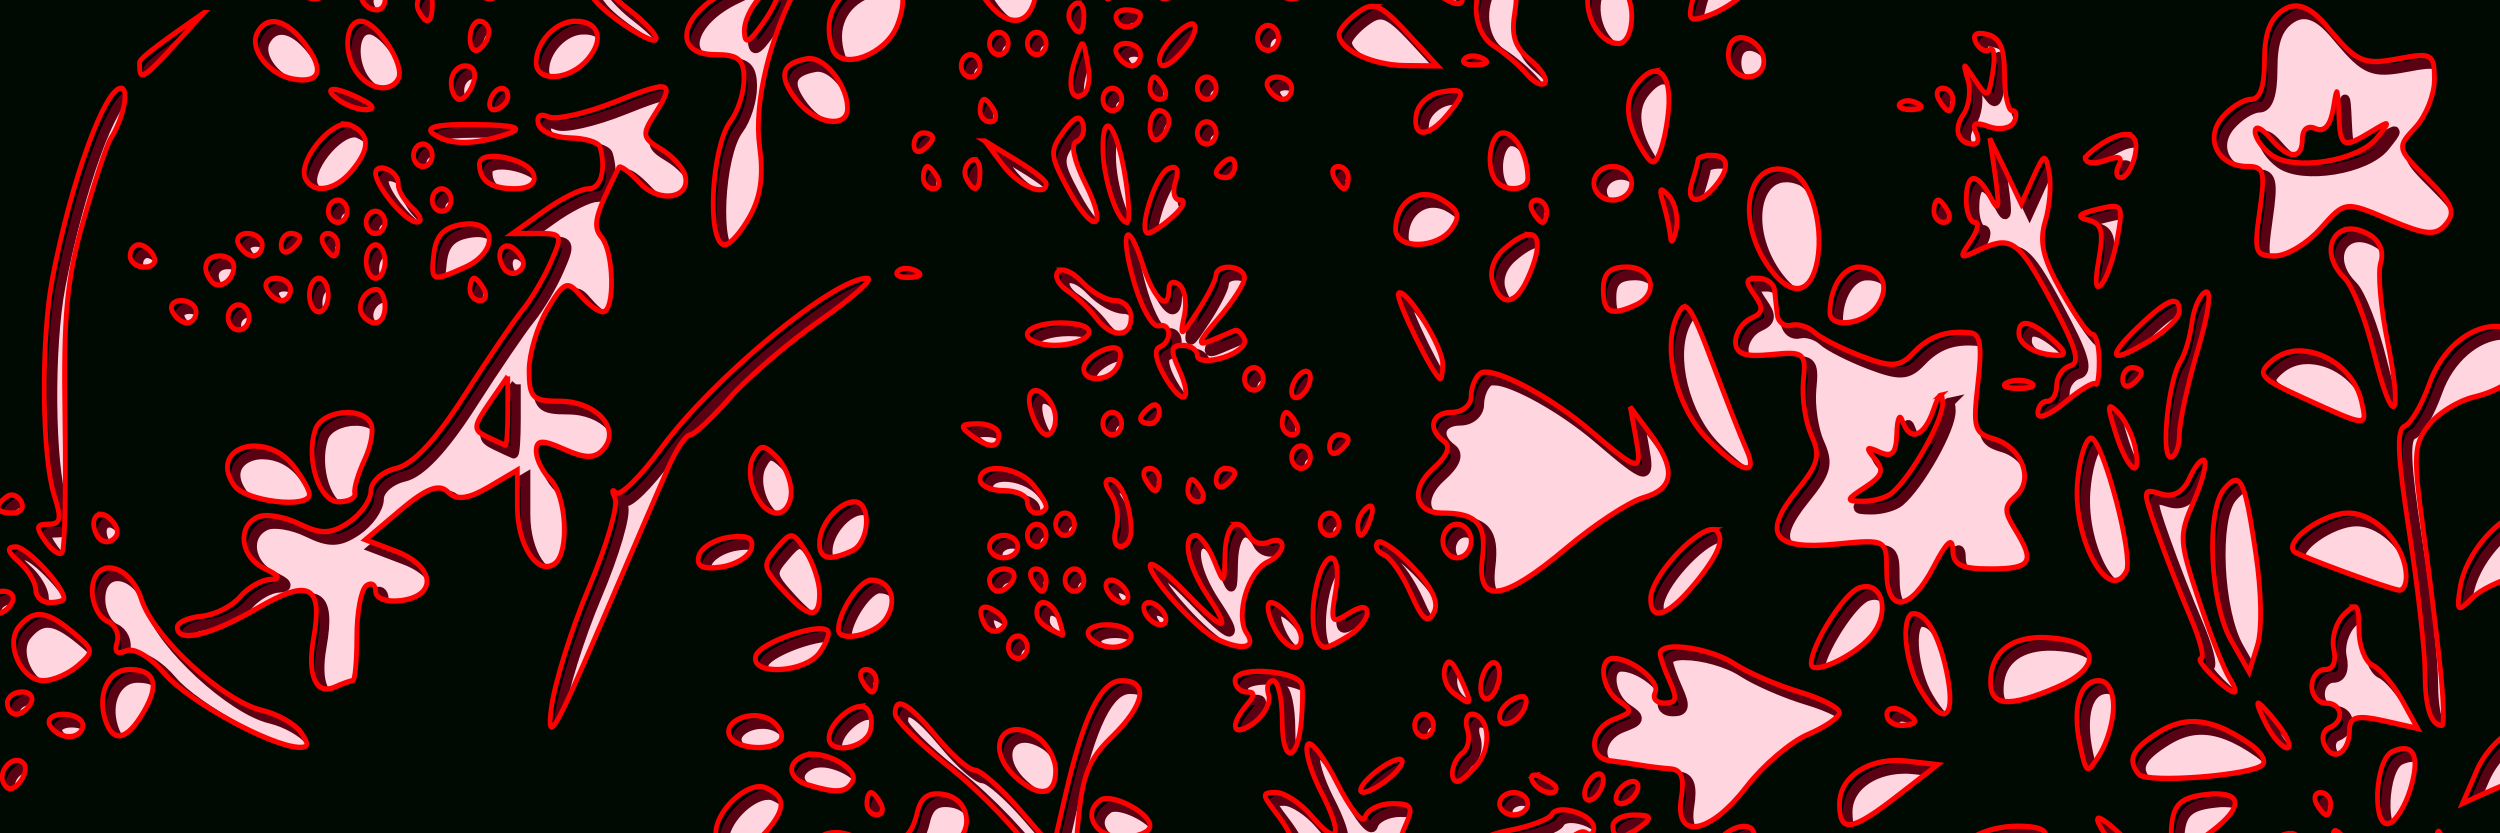
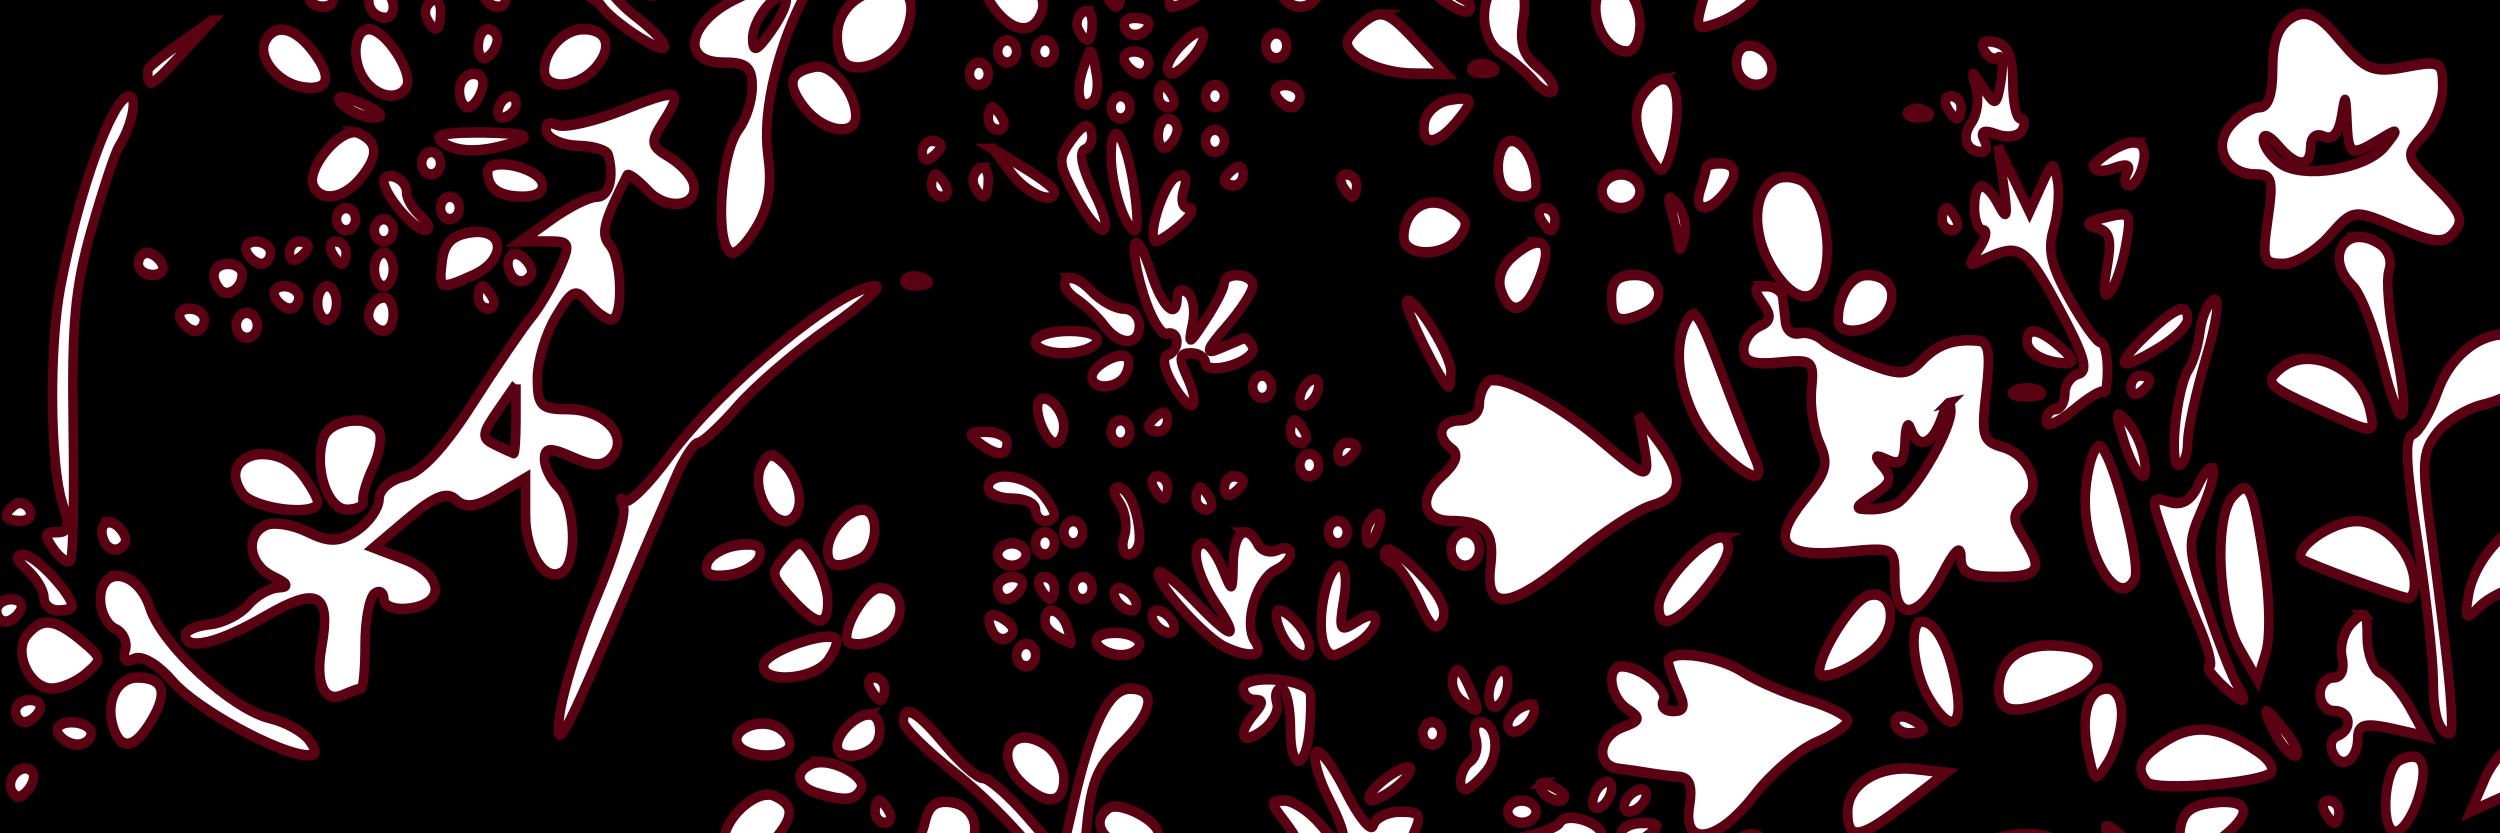
<svg xmlns="http://www.w3.org/2000/svg" xmlns:ns1="http://sodipodi.sourceforge.net/DTD/sodipodi-0.dtd" xmlns:ns2="http://www.inkscape.org/namespaces/inkscape" ns1:docname="autumn-field-001-3-1.svg" height="200" width="600" ns2:version="0.48.2 r9819" version="1.1" id="svg2">
  <ns1:namedview pagecolor="#ffffff" bordercolor="#666666" borderopacity="1" objecttolerance="10" gridtolerance="10" guidetolerance="10" ns2:pageopacity="0" ns2:pageshadow="2" ns2:window-width="1405" ns2:window-height="1002" id="namedview4" showgrid="false" borderlayer="true" showborder="true" ns2:showpageshadow="true" ns2:zoom="0.66481798" ns2:cx="387.53823" ns2:cy="-114.17812" ns2:window-x="244" ns2:window-y="48" ns2:window-maximized="0" ns2:current-layer="svg2" showguides="true" ns2:guide-bbox="true" />
  <defs id="defs6">
    <linearGradient id="linearGradient3831">
      <stop offset="0" style="stop-color:#fff2be" id="stop3835" />
      <stop offset=".5" style="stop-color:#6a5500" id="stop3839" />
      <stop offset="1" style="stop-color:#745d00" id="stop3837" />
    </linearGradient>
  </defs>
  <g id="g2987" transform="matrix(0.336,0,0,0.296,94.295,96.037)">
    <g transform="matrix(3.034,0,0,3.517,-293.094,-334.955)" id="g3786">
-       <path ns2:connector-curvature="0" transform="scale(1,-1)" style="fill:#ffd5df;fill-opacity:1;fill-rule:nonzero;stroke:#3fd859;stroke-width:0;stroke-linecap:round;stroke-linejoin:round;stroke-miterlimit:4;stroke-opacity:1;stroke-dashoffset:0" d="m -0.13,-202.914 599.987,0 0,201.608 -599.987,0 z" id="rect3757" />
      <g transform="matrix(1.164,0,0,1.264,-257.505,1767.012)" id="g2985" style="fill:#000000;fill-opacity:1;stroke:#d1e608;stroke-width:1.923;stroke-miterlimit:4;stroke-opacity:1;stroke-dasharray:none">
        <path d="m 219.71,-1397.3 0,108 c 0.349,0.349 0.562,1.005 0.562,1.875 0,0.874 -0.217,1.672 -0.562,2.25 v 5.594 c 0.345,0.368 0.562,0.877 0.562,1.438 0,0.561 -0.217,1.062 -0.562,1.438 v 6.844 c 0.231,-0.077 0.447,-0.125 0.656,-0.125 0.989,0 1.812,0.941 1.812,2.062 0,1.003 -1.072,1.804 -2.469,1.969 v 6.531 c 0.469,-0.212 1.022,-0.344 1.625,-0.344 1.638,0 2.43,0.91 1.781,2.031 -0.649,1.121 -1.98,2.031 -2.969,2.031 -0.158,0 -0.292,-0.05 -0.438,-0.094 v 18.781 h 171.78 c -0.126,-0.138 -0.251,-0.277 -0.344,-0.438 -0.759,-1.311 -0.301,-3.079 1,-3.938 0.804,-0.53 1.809,-0.815 2.875,-0.875 3.198,-0.18 6.813,1.525 6.156,3.656 -0.19,0.618 -0.606,1.161 -1.188,1.594 h 9.75 c -1.386,-2.471 -1.771,-4.406 -0.812,-4.406 1.049,0 2.366,-1.918 2.938,-4.25 0.747,-3.047 2.279,-4.045 5.469,-3.562 6.089,0.921 6.115,8.579 0.031,9.5 -2.459,0.372 -3.627,1.402 -3.562,2.719 h 12.281 c 0.192,-0.128 0.37,-0.265 0.562,-0.375 2.079,-1.188 3.538,-1.17 5.406,0.375 h 4.625 c -3.926,-5.094 -11.672,-12.565 -18.812,-17.625 -5.732,-4.062 -10.406,-8.251 -10.406,-9.312 0,-3.36 2.693,-2.031 8.438,4.219 3.064,3.333 6.519,6.062 7.688,6.062 1.169,0 5.225,3.211 9,7.125 l 6.844,7.125 2.469,-9.656 c 3.666,-14.459 7.171,-20.906 11.438,-20.906 5.51,0 4.644,4.391 -2.031,10.25 -4.899,4.3 -6.02,6.998 -6.969,16.812 -0.228,2.361 -0.384,4.327 -0.438,5.906 h 50.906 c 0.463,-0.206 0.94,-0.344 1.406,-0.344 0.752,0 1.36,0.131 1.812,0.344 h 3.5 c -0.158,-0.105 -0.298,-0.196 -0.469,-0.312 -1.576,-1.074 -7.391,-1.372 -12.906,-0.688 -6.583,0.817 -10,0.466 -10,-0.969 0,-1.218 2.089,-1.765 4.75,-1.25 5.57,1.078 6.017,-0.444 1.625,-5.625 -2.942,-3.47 -2.942,-3.719 0,-3.719 1.739,0 4.968,1.913 7.156,4.25 5.526,5.899 6.514,3.658 1.938,-4.375 -2.103,-3.692 -3.343,-7.57 -2.75,-8.594 0.074,-0.128 0.177,-0.184 0.312,-0.188 0.949,-0.025 3.299,2.874 5.656,7.094 2.694,4.823 5.264,7.667 5.688,6.312 0.423,-1.355 2.862,-2.469 5.438,-2.469 4.091,0 4.442,0.531 2.656,4.094 -1.125,2.243 -1.387,4.077 -0.562,4.094 0.825,0.017 0.232,0.913 -1.344,2 -0.187,0.129 -0.329,0.228 -0.5,0.344 h 27.219 c -0.003,-0.061 0,-0.123 0,-0.188 0,-1.04 -2.567,-1.551 -5.719,-1.125 -8.67,1.171 -6.882,-2.838 1.938,-4.344 4.226,-0.721 8.122,-2.037 8.625,-2.906 0.304,-0.525 0.985,-0.786 1.844,-0.844 2.576,-0.174 6.688,1.473 6.688,3.312 0,1.057 -0.746,1.444 -1.656,0.844 -0.91,-0.601 -3.183,0.721 -5.062,2.938 -0.795,0.938 -1.539,1.701 -2.25,2.312 h 11 c -0.073,-0.344 -0.125,-0.698 -0.125,-1.062 0,-0.479 0.146,-0.786 0.375,-0.875 0.048,-0.019 0.1,-0.03 0.156,-0.031 0.395,-0.012 1,0.387 1.75,1.188 0.233,0.249 0.443,0.524 0.625,0.781 h 11.562 c -0.114,-3.595 2.712,-5.673 4.531,-2.531 1.013,1.75 2.053,1.554 3.844,-0.75 2.685,-3.454 7.719,-4.295 7.719,-1.281 0,0.784 -1.32,2.633 -3.219,4.562 h 43.406 c 0.709,-3.598 6.398,-6.438 13.188,-6.438 7.539,0 7.392,2.411 -0.281,6.438 h 22.219 c -3.767,-3.808 -6.383,-7.301 -5.875,-7.844 0.529,-0.565 4.775,2.756 9.438,7.344 0.179,0.176 0.354,0.33 0.531,0.5 h 19.938 c 3.655,-3.519 9.327,-6.441 10.469,-4.469 0.5,0.863 0.37,2.681 -0.219,4.469 h 9 c -3.257,-7.328 -1.027,-7.655 3.719,0 h 15.719 c -0.099,-0.541 -0.188,-1.356 -0.188,-2.375 0,-1.928 0.2,-3.053 0.5,-3.125 0.136,-0.033 0.303,0.156 0.469,0.594 0.508,1.343 0.528,3.495 0.062,4.906 h 17.062 v -12.969 c -0.312,1.344 -0.561,2.71 -0.688,4.031 -0.394,4.097 -1.223,7.933 -1.844,8.531 -0.621,0.598 -0.639,-2.357 -0.031,-6.562 0.608,-4.206 0.797,-7.625 0.406,-7.625 -0.391,0 -2.945,0.899 -5.656,2 l -4.906,2 2.906,-6.062 c 1.614,-3.331 5.122,-6.631 7.781,-7.344 0.742,-0.199 1.419,-0.339 2.031,-0.438 v -27.875 l -1.938,0.375 c -3.268,0.655 -7.331,2.463 -9.031,4.031 -2.751,2.538 -3.017,2.302 -2.219,-2.156 1.094,-6.108 7.716,-12.961 13.188,-13.906 v -26.688 c -1.562,2.455 -5.268,4.847 -10.375,5.938 -3.261,0.696 -7.422,3.031 -9.25,5.188 -2.977,3.511 -3.089,5.451 -1.094,18.625 1.225,8.089 2.784,19.518 3.469,25.406 0.684,5.888 0.861,10.688 0.375,10.688 -2.266,0 -3.438,-3.289 -3.438,-9.719 0,-3.858 -1.44,-15.369 -3.188,-25.562 -2.394,-13.967 -2.616,-18.704 -0.906,-19.312 1.248,-0.444 3.501,-3.952 5,-7.781 2.367,-6.047 7.791,-10.177 13,-10.406 1.202,-0.053 2.393,0.114 3.531,0.5 1.325,0.449 2.271,1.073 2.875,1.781 v -64.969 h -156.84 c -0.24,0.665 -0.665,1.314 -1.25,1.906 -1.438,1.454 -4.626,3.271 -7.094,4.062 -4.032,1.294 -4.353,0.961 -3.094,-3.344 0.281,-0.961 0.633,-1.838 1,-2.625 h -15.844 c 1.42,1.495 2.375,3.82 2.375,6.062 0,2.91 -1.133,5.031 -2.656,5.031 -4.105,0 -7.338,-5.487 -5.969,-10.094 0.11,-0.371 0.201,-0.699 0.312,-1 h -15.406 c 0.393,1.355 0.472,3.135 0.094,5.156 -0.833,4.448 -0.13,6.511 3.031,8.875 2.267,1.695 3.631,3.61 3.031,4.25 -0.6,0.64 -2.29,-0.098 -3.75,-1.656 -1.46,-1.559 -4.423,-3.854 -6.594,-5.094 -3.7,-2.114 -4.622,-7.647 -2.312,-11.531 h -7.938 c 0.872,0.682 1.651,1.222 2.219,1.438 1.372,0.522 2.053,1.475 1.5,2.125 -0.876,1.03 -4.67,-1.073 -7.812,-3.562 h -22.281 c -0.903,1.761 -2.379,2.938 -4.156,2.938 -1.935,0 -3.464,-1.155 -4.375,-2.938 h -15.094 c -2.27,1.704 -4.823,2.938 -6.719,2.938 -0.353,0 -0.509,-1.177 -0.5,-2.938 h -9.906 c 0.133,0.27 0.219,0.586 0.219,0.906 0,1.121 -0.38,2.031 -0.844,2.031 -0.463,0 -1.382,-0.91 -2.031,-2.031 -0.184,-0.318 -0.256,-0.638 -0.281,-0.906 h -13.312 c 0.675,1.343 0.959,2.639 0.594,3.656 -1.595,4.437 -5.692,4.265 -9.625,-0.375 -0.889,-1.048 -1.557,-2.174 -2.062,-3.281 h -16.531 c 1.955,1.106 2.295,3.806 0.625,7.719 -2.369,5.55 -11.647,8.537 -13.188,4.25 -1.869,-5.199 0.354,-9.717 5.719,-11.625 0.354,-0.126 0.697,-0.244 1.031,-0.344 h -13.469 c -5.876,9.687 -9.198,21.879 -7.969,29.906 0.817,5.338 0.213,9.145 -2,12.75 -1.734,2.825 -4.005,5.156 -5.031,5.156 -3.741,0 -2.8,-17.835 1.188,-22.594 1.483,-1.771 2.688,-5.221 2.688,-7.656 0,-3.582 -1.131,-4.438 -5.875,-4.438 -8.948,0 -7.006,-7.641 3,-11.812 1.027,-0.428 2.009,-0.883 2.938,-1.312 h -17.531 c -0.89,0.578 -1.893,0.906 -2.969,0.906 -0.754,0 -1.314,-0.353 -1.719,-0.906 h -6.656 c 1.251,1.521 3.067,3.201 5.125,4.625 3.764,2.604 6.409,5.18 5.875,5.75 -0.939,1.003 -10.812,-4.922 -12.75,-7.656 -0.347,-0.49 -2.099,-1.561 -4.344,-2.719 h -14.906 c 0.101,0.318 0.156,0.675 0.156,1.031 0,1.055 -0.718,1.906 -1.594,1.906 -1.878,0 -3.261,-1.408 -3.344,-2.938 h -19.812 c 0.988,0.541 1.812,1.681 1.812,3.062 0,1.055 -0.718,1.906 -1.594,1.906 -2.487,0 -4.142,-2.403 -3,-4.375 0.15,-0.259 0.354,-0.444 0.562,-0.594 h -9.062 c 0.269,0.267 0.504,0.589 0.688,0.906 0.649,1.121 -0.175,2.031 -1.812,2.031 -1.638,0 -2.969,-0.91 -2.969,-2.031 0,-0.317 0.071,-0.639 0.188,-0.906 h -67.594 z m 163.19,1.031 c -2.081,-0.03 -5.996,4.725 -5.938,7.781 0.049,2.567 0.932,2.21 3.875,-1.562 2.092,-2.682 3.37,-5.345 2.844,-5.906 -0.205,-0.219 -0.484,-0.308 -0.781,-0.312 z m -70.219,0.656 c 0.696,0.025 1.188,0.845 1.188,2.156 0,3.582 -1.144,4.11 -2.781,1.281 -0.604,-1.044 -0.224,-2.483 0.844,-3.188 0.267,-0.176 0.518,-0.258 0.75,-0.25 z m 131.78,2.031 c 0.696,0.025 1.188,0.845 1.188,2.156 0,3.582 -1.144,4.11 -2.781,1.281 -0.604,-1.044 -0.224,-2.483 0.844,-3.188 0.267,-0.176 0.518,-0.258 0.75,-0.25 z m 246.12,0.531 c 3.18,-0.126 5.895,3.114 7.406,4.719 5.137,5.484 6.702,6.066 13.312,4.938 7.022,-1.199 7.5,-0.974 7.5,3.75 0,2.773 -1.729,6.707 -3.844,8.75 -3.826,3.696 -3.796,3.76 2.406,9.344 5.093,4.584 5.781,6.093 3.781,8.281 -2.018,2.209 -4.024,2.065 -11.438,-0.781 -8.957,-3.438 -9.016,-3.439 -13.906,1.562 -2.699,2.76 -6.851,5.031 -9.25,5.031 -4.03,0 -4.287,-0.62 -3.094,-8.156 1.142,-7.217 0.884,-8.156 -2.438,-8.156 -5.95,0 -8.825,-5.019 -5.125,-8.969 1.687,-1.801 4.312,-3.281 5.812,-3.281 1.84,0 2.719,-2.299 2.719,-7.062 0,-5.01 1.129,-7.713 3.875,-9.281 0.772,-0.449 1.547,-0.658 2.281,-0.688 z m -186.47,0.062 c 1.666,0.083 3.492,1.513 6.844,4.781 l 6.219,6.094 -6.625,-0.062 c -6.61,-0.062 -13.312,-2.937 -13.312,-5.688 0,-0.796 1.662,-2.566 3.719,-3.938 1.206,-0.804 2.157,-1.238 3.156,-1.188 z m -49.969,0.656 c 1.638,0 2.969,0.412 2.969,0.906 0,2.152 -3.66,3.071 -4.75,1.188 -0.66,-1.14 0.143,-2.094 1.781,-2.094 z m -186.44,0.5 c -0.588,0.562 -1.175,1.114 -1.719,1.656 -11.131,11.098 -11.344,11.234 -11.344,7.438 0,-0.86 5.788,-4.527 13.062,-9.094 z m 31.719,1.562 c 3.229,0 9.004,8.01 7.562,10.5 -1.425,2.461 -5.372,2.119 -8.031,-0.719 -3.179,-3.393 -2.871,-9.781 0.469,-9.781 z m 23.969,0 c 1.051,0 1.938,0.851 1.938,1.906 0,1.055 -0.887,2.494 -1.938,3.188 -1.051,0.693 -1.906,-0.189 -1.906,-1.938 0,-1.748 0.856,-3.156 1.906,-3.156 z m 19.375,0 c 4.81,0 5.987,3.246 2.5,6.969 -3.645,3.891 -10.406,4.253 -10.406,0.562 0,-3.743 3.982,-7.531 7.906,-7.531 z m -61.438,0.094 c 1.932,-0.198 4.313,1.116 6.625,3.844 4.154,4.9 3.348,7.459 -2.125,6.625 -4.969,-0.757 -9.098,-5.462 -7.375,-8.438 0.713,-1.232 1.716,-1.913 2.875,-2.031 z m 186,0.406 c 0.267,-0.037 0.487,0.01 0.625,0.156 0.6,0.641 -0.249,2.608 -1.875,4.344 -3.033,3.238 -5.156,4.032 -5.156,1.969 0,-1.895 4.539,-6.208 6.406,-6.469 z m 15.344,0.281 c 0.101,-0.012 0.21,0 0.312,0 0.683,0.03 1.334,0.399 1.719,1.062 0.615,1.062 0.308,2.468 -0.688,3.125 -0.995,0.656 -2.322,0.344 -2.938,-0.719 -0.615,-1.062 -0.276,-2.468 0.719,-3.125 0.28,-0.185 0.571,-0.307 0.875,-0.344 z m -54.219,1.25 c 1.051,0 1.906,0.91 1.906,2.031 0,1.121 -0.856,2.031 -1.906,2.031 -1.051,0 -1.906,-0.91 -1.906,-2.031 0,-1.121 0.856,-2.031 1.906,-2.031 z m 7.656,0 c 1.051,0 1.906,0.91 1.906,2.031 0,1.121 -0.856,2.031 -1.906,2.031 -1.051,0 -1.906,-0.91 -1.906,-2.031 0,-1.121 0.856,-2.031 1.906,-2.031 z m 190.78,0.188 c 0.382,-0.01 0.875,0.068 1.438,0.188 2.606,0.553 3.545,2.511 3.531,7.312 -0.01,3.617 0.702,6.594 1.562,6.594 0.86,0 1.02,0.927 0.344,2.094 -0.676,1.167 -2.981,1.539 -5.125,0.812 -2.6,-0.881 -3.465,-0.568 -2.594,0.938 0.719,1.242 0.531,2.25 -0.406,2.25 -3.181,0 -4.241,-2.654 -2.125,-5.375 1.159,-1.491 1.583,-4.336 0.938,-6.312 -1.111,-3.403 -1.029,-3.396 1.469,0.031 2.461,3.377 2.713,3.277 3.562,-1.469 0.501,-2.798 0.232,-4.639 -0.594,-4.094 -0.826,0.545 -2.09,-0.034 -2.812,-1.281 -0.621,-1.073 -0.332,-1.665 0.812,-1.688 z m -48.188,0.781 c 2.037,0.072 4.469,1.967 4.469,4.344 0,3.26 -4.922,3.861 -6.688,0.812 -0.649,-1.121 -0.652,-2.928 -0.031,-4 0.491,-0.848 1.324,-1.189 2.25,-1.156 z m -124.56,1.062 c 1.638,0 2.969,0.91 2.969,2.031 0,1.121 -0.793,2.062 -1.781,2.062 -0.989,0 -2.351,-0.941 -3,-2.062 -0.649,-1.121 0.175,-2.031 1.812,-2.031 z m -8.844,0.062 c 0.424,-0.127 0.702,1.303 1.281,4.531 0.351,1.958 -0.084,4.042 -0.969,4.625 -2.511,1.657 -3.444,-1.66 -1.75,-6.156 0.704,-1.869 1.108,-2.901 1.438,-3 z m -22.562,1.969 c 1.051,0 1.906,0.941 1.906,2.062 0,1.121 -0.856,2.031 -1.906,2.031 -1.051,0 -1.906,-0.91 -1.906,-2.031 0,-1.121 0.856,-2.062 1.906,-2.062 z m 101.41,0.25 c 0.664,-0.029 1.404,0.112 2.094,0.406 1.524,0.651 1.069,1.121 -1.156,1.219 -2.014,0.089 -3.135,-0.385 -2.5,-1.062 0.317,-0.339 0.899,-0.533 1.562,-0.562 z m -133.78,0.469 c 3.265,0.152 7.373,4.932 7.469,8.969 0.095,3.981 -6.594,3.002 -10.438,-1.531 -3.648,-4.303 -2.949,-6.582 2.312,-7.406 0.209,-0.033 0.439,-0.042 0.656,-0.031 z m -69.875,1.344 c 1.71,0 2.357,1.168 1.688,3.031 -0.605,1.682 -1.843,3.062 -2.781,3.062 -0.938,0 -1.719,-1.38 -1.719,-3.062 0,-1.682 1.27,-3.031 2.812,-3.031 z m 240.41,0.969 c 0.134,-0.019 0.247,0 0.375,0 1.709,0.049 2.798,2.093 2.688,5.781 -0.074,2.457 -0.768,6.147 -1.531,8.219 -1.129,3.062 -1.748,3.264 -3.375,1.031 -3.839,-5.269 -4.332,-9.783 -1.406,-12.906 1.197,-1.278 2.309,-1.992 3.25,-2.125 z m -101.03,1.062 c 0.463,0 1.382,0.91 2.031,2.031 0.649,1.121 0.269,2.031 -0.844,2.031 -1.113,0 -2.031,-0.91 -2.031,-2.031 0,-1.121 0.38,-2.031 0.844,-2.031 z m 10.625,0 c 1.051,0 1.906,0.91 1.906,2.031 0,1.121 -0.856,2.031 -1.906,2.031 -1.051,0 -1.906,-0.91 -1.906,-2.031 0,-1.121 0.856,-2.031 1.906,-2.031 z m 14.219,0 c 1.638,0 2.969,0.91 2.969,2.031 0,1.121 -0.793,2.031 -1.781,2.031 -0.989,0 -2.351,-0.91 -3,-2.031 -0.649,-1.121 0.175,-2.031 1.812,-2.031 z m -124.5,1.781 c 1.804,0.026 0.998,1.664 -1.5,5.188 -2.494,3.518 -2.358,4.137 1.344,6.125 2.262,1.215 4.473,3.349 4.906,4.75 1.329,4.301 -5.144,5.314 -9.156,1.438 -2.068,-1.998 -3.962,-3.242 -4.219,-2.781 -4.858,8.73 -5.403,10.656 -3.5,12.688 2.524,2.694 2.747,13.625 0.281,13.625 -0.976,0 -3.047,-1.378 -4.625,-3.062 -2.552,-2.724 -3.28,-2.429 -6.594,2.562 -2.049,3.086 -3.725,8.135 -3.719,11.219 0.01,4.965 0.717,5.594 6.219,5.594 7.309,0 12.372,4.955 8.875,8.688 -1.683,1.796 -3.648,1.822 -7.938,0.094 -4.497,-1.812 -5.719,-1.763 -5.719,0.312 0,1.448 1.299,3.791 2.875,5.188 3.27,2.897 3.868,13.369 0.875,15.344 -3.452,2.278 -7.562,-3.341 -7.562,-10.344 v -6.719 l -5.812,3.094 c -4.147,2.208 -6.48,2.447 -8.219,0.906 -1.782,-1.579 -4.347,-0.711 -9.562,3.25 l -7.125,5.438 6.281,2.156 c 7.709,2.66 8.33,8.041 1.031,8.938 -2.977,0.366 -5.25,-0.356 -5.25,-1.656 0,-1.262 -0.856,-1.724 -1.906,-1.031 -1.051,0.693 -1.906,4.861 -1.906,9.281 0,4.42 -0.373,8.031 -0.812,8.031 -0.439,0 -2.07,0.519 -3.625,1.156 -3.833,1.57 -5.635,-2.12 -4.312,-8.844 1.913,-9.724 -0.823,-11.048 -11.375,-5.531 -9.567,5.001 -16.188,6.405 -16.188,3.469 0,-0.877 2.211,-1.762 4.906,-2 2.695,-0.238 6.199,-1.843 7.781,-3.531 1.582,-1.689 4.33,-3.116 6.094,-3.188 2.294,-0.092 1.981,-0.649 -1.094,-1.969 -4.9,-2.103 -5.731,-7.635 -1.406,-9.406 1.595,-0.653 5.373,-0.091 8.406,1.25 4.384,1.939 6.438,1.878 10,-0.281 2.464,-1.494 4.469,-4.079 4.469,-5.75 0,-1.671 2.297,-3.522 5.094,-4.094 3.374,-0.69 8.017,-5.132 13.781,-13.25 4.778,-6.729 10.107,-13.79 11.844,-15.688 1.736,-1.897 4.293,-5.818 5.688,-8.688 2.417,-4.974 2.307,-5.212 -2.594,-5.219 h -5.156 l 6.281,-4.062 c 3.44,-2.239 7.512,-4.094 9.062,-4.094 2.534,0 3.623,-3.529 2.344,-7.625 -0.263,-0.841 -3.011,-1.596 -6.094,-1.656 -3.083,-0.06 -5.956,-1.188 -6.375,-2.531 -0.449,-1.438 0.398,-1.982 2.031,-1.312 1.525,0.625 7.615,-0.618 13.531,-2.75 4.976,-1.793 7.94,-2.739 9.344,-2.719 z m -109.31,0.25 c 1.747,0 0.499,5.516 -2.094,9.188 -0.792,1.121 -3.28,7.886 -5.531,15.031 -3.368,10.694 -4.047,17.106 -3.719,36.219 0.219,12.772 -0.022,23.673 -0.562,24.25 -0.541,0.577 -2.077,-0.353 -3.406,-2.062 -1.993,-2.564 -1.893,-3.094 0.625,-3.094 2.485,0 2.701,-0.97 1.188,-5.219 -2.541,-7.134 -2.74,-28.507 -0.375,-39.656 3.739,-17.63 10.557,-34.656 13.875,-34.656 z m 200.5,0 c 1.051,0 1.906,0.91 1.906,2.031 0,1.121 -0.856,2.062 -1.906,2.062 -1.051,0 -1.906,-0.941 -1.906,-2.062 0,-1.121 0.856,-2.031 1.906,-2.031 z m 167.97,0 c 1.113,0 2.031,0.91 2.031,2.031 0,1.121 -0.38,2.062 -0.844,2.062 -0.463,0 -1.382,-0.941 -2.031,-2.062 -0.649,-1.121 -0.269,-2.031 0.844,-2.031 z m -291.44,0.031 c 0.666,-0.012 1.219,0.455 1.219,1.5 0,0.841 -0.974,1.861 -2.156,2.281 -1.182,0.421 -1.831,-0.27 -1.438,-1.531 0.449,-1.439 1.519,-2.235 2.375,-2.25 z m -34.031,0.188 c 0.99,0.019 3.04,0.627 5.625,1.812 2.519,1.155 2.858,1.801 0.969,1.875 -1.576,0.062 -4.143,-0.788 -5.719,-1.875 -1.528,-1.054 -1.825,-1.649 -1.219,-1.781 0.097,-0.021 0.202,-0.034 0.344,-0.031 z m 226.78,0.219 c 2.023,0.066 1.393,1.31 -1.625,4.531 -3.91,4.174 -6.968,4.069 -6.188,-0.188 0.34,-1.852 2.542,-3.679 4.906,-4.062 1.272,-0.207 2.232,-0.303 2.906,-0.281 z m 178.34,0.25 c -0.149,0.149 -0.355,1.167 -0.688,3.031 -0.549,3.074 -1.804,4.377 -3.562,3.656 -1.585,-0.649 -2.688,0.125 -2.688,1.875 0,3.9 -2.796,3.802 -6.562,-0.219 -1.651,-1.762 -3,-2.271 -3,-1.125 0,1.146 1.505,3.076 3.344,4.281 4.58,3.002 17.525,1.118 21.281,-3.094 2.864,-3.212 2.786,-3.305 -1.094,-1.188 -5.86,3.199 -6.301,2.993 -6.594,-3.312 -0.131,-2.833 -0.246,-4.098 -0.438,-3.906 z m -273.53,1.344 c 0.463,0 1.382,0.941 2.031,2.062 0.649,1.121 0.269,2.031 -0.844,2.031 -1.113,0 -2.031,-0.91 -2.031,-2.031 0,-1.121 0.38,-2.062 0.844,-2.062 z m 186.5,0.25 c 0.664,-0.029 1.436,0.112 2.125,0.406 1.524,0.651 1.069,1.121 -1.156,1.219 -2.676,-0.01 -3.382,-1.103 -0.969,-1.625 z m -151.06,1.812 c 1.051,0 1.938,0.851 1.938,1.906 0,1.055 -0.887,2.494 -1.938,3.188 -1.051,0.693 -1.906,-0.189 -1.906,-1.938 0,-1.748 0.856,-3.156 1.906,-3.156 z m -16.625,1.375 c 0.094,-0.02 0.165,-0.01 0.25,0 0.407,0.033 0.708,0.364 0.906,1 0.428,1.372 -0.146,2.846 -1.281,3.25 -1.283,0.457 -0.598,3.389 1.812,7.75 4.842,8.76 1.413,9.33 -3.75,0.625 -3.507,-5.912 -3.532,-6.664 -0.656,-10.25 1.153,-1.438 2.06,-2.239 2.719,-2.375 z m 26.188,0.656 c 1.051,0 1.906,0.91 1.906,2.031 0,1.121 -0.856,2.031 -1.906,2.031 -1.051,0 -1.906,-0.91 -1.906,-2.031 0,-1.121 0.856,-2.031 1.906,-2.031 z m -173.84,0.438 c 0.245,0.018 0.471,0.099 0.688,0.188 3.966,1.625 4.013,4.29 0.156,8.406 -3.324,3.548 -7.652,4.189 -9.281,1.375 -1.719,-2.969 4.766,-10.242 8.438,-9.969 z m 23.375,0.062 c 0.789,-0.01 1.633,-0.015 2.562,0 8.064,0.128 9.963,0.625 6.562,1.688 -6.799,2.125 -12.004,2.099 -15.156,-0.031 -1.567,-1.059 0.511,-1.609 6.031,-1.656 z m 130.34,0.281 c 1.019,-0.268 2.694,3.563 3.75,9.906 0.7,4.206 0.817,7.656 0.281,7.656 -1.989,0 -4.906,-8.074 -4.906,-13.531 0,-2.62 0.341,-3.891 0.875,-4.031 z m -37.188,1.25 c 1.051,0 1.906,0.412 1.906,0.906 0,0.495 -0.856,1.463 -1.906,2.156 -1.051,0.693 -1.906,0.281 -1.906,-0.906 0,-1.188 0.856,-2.156 1.906,-2.156 z m 117.28,0 c 2.503,0 4.969,4.129 4.969,8.312 0,2.162 -4.46,2.542 -6.344,0.531 -2.319,-2.475 -1.332,-8.844 1.375,-8.844 z m 126.09,0.281 c 1.468,0.091 2.316,1.146 1.688,3.812 -0.549,2.243 -1.822,4.062 -2.812,4.062 -0.99,0 -1.188,-1.008 -0.469,-2.25 0.88,-1.519 -0.018,-1.8 -2.75,-0.875 -2.233,0.756 -4.062,0.504 -4.062,-0.562 1.867,-1.82 5.355,-3.911 7.75,-4.156 0.233,-0.024 0.447,-0.044 0.656,-0.031 z m -27.656,0.75 3.188,5.938 3.156,5.969 2.406,-4.812 c 2.244,-4.476 2.489,-4.552 3.25,-0.875 0.452,2.181 0.082,6.182 -0.812,8.875 -1.252,3.768 -0.494,6.68 3.25,12.719 2.676,4.316 5.477,7.875 6.25,7.875 0.773,0 1.406,2.196 1.406,4.906 0,2.71 -0.312,4.59 -0.719,4.156 -0.407,-0.434 -3.211,1.089 -6.219,3.375 -3.008,2.286 -5.469,3.167 -5.469,1.969 0,-1.198 0.856,-2.188 1.906,-2.188 1.051,0 1.906,-1.306 1.906,-2.906 0,-1.6 1.258,-3.2 2.781,-3.562 2.096,-0.499 1.126,-3.387 -3.938,-11.875 -6.713,-11.253 -7.994,-12.043 -15.062,-9.031 -3.399,1.448 -3.551,1.248 -1.219,-1.812 1.442,-1.892 1.86,-3.438 0.906,-3.438 -0.954,0 -1.75,-1.819 -1.75,-4.062 0,-5.029 2.132,-5.272 4.906,-0.531 1.664,2.844 1.877,2.126 1,-3.562 l -1.125,-7.125 z m -203.28,0.438 6.188,3.406 c 3.414,1.865 6.219,3.812 6.219,4.344 0,2.612 -5.562,0.48 -8.781,-3.375 l -3.625,-4.375 z m -113.66,0.562 c 1.051,0 1.906,0.941 1.906,2.062 0,1.121 -0.856,2.031 -1.906,2.031 -1.051,0 -1.906,-0.91 -1.906,-2.031 0,-1.121 0.856,-2.062 1.906,-2.062 z m 260.72,2.062 c 3.454,0 3.713,2.357 0.594,5.688 -3.264,3.485 -5.993,3.024 -4.625,-0.781 0.638,-1.774 1.188,-3.594 1.188,-4.062 0,-0.469 1.268,-0.844 2.844,-0.844 z m -246.91,0.188 c 3.042,-0.159 8.005,1.359 8.625,3.375 0.482,1.567 -0.975,2.531 -3.812,2.531 -4.841,0 -7.188,-1.454 -7.188,-4.531 0,-0.865 0.992,-1.303 2.375,-1.375 z m 149.53,0.469 c 0.549,0.016 0.906,0.47 0.906,1.25 0,1.188 -0.856,2.156 -1.906,2.156 -1.051,0 -1.906,-0.412 -1.906,-0.906 0,-0.495 0.856,-1.463 1.906,-2.156 0.263,-0.173 0.522,-0.272 0.75,-0.312 0.086,-0.015 0.172,-0.034 0.25,-0.031 z m -51.844,0.125 c 0.696,0.025 1.188,0.845 1.188,2.156 0,3.582 -1.144,4.11 -2.781,1.281 -0.604,-1.044 -0.224,-2.483 0.844,-3.188 0.267,-0.176 0.518,-0.258 0.75,-0.25 z m -9.438,1.25 c 0.463,0 1.382,0.91 2.031,2.031 0.649,1.121 0.269,2.031 -0.844,2.031 -1.113,0 -2.031,-0.91 -2.031,-2.031 0,-1.121 0.38,-2.031 0.844,-2.031 z m 83.094,0 c 1.113,0 2.031,0.91 2.031,2.031 0,1.121 -0.38,2.031 -0.844,2.031 -0.463,0 -1.382,-0.91 -2.031,-2.031 -0.649,-1.121 -0.269,-2.031 0.844,-2.031 z m 55.5,0 c 2.122,0 3.844,1.363 3.844,3.062 0,1.699 -1.721,3.062 -3.844,3.062 -2.122,0 -3.812,-1.363 -3.812,-3.062 0,-1.699 1.69,-3.062 3.812,-3.062 z m -88.781,0.156 c 0.825,0.065 0.95,0.938 0.344,2.625 -0.686,1.908 -0.266,3.344 1,3.344 1.218,0 0.571,1.322 -1.469,2.969 -2.039,1.647 -4.303,3.027 -5,3.062 -2.34,0.12 1.443,-10.849 4.062,-11.781 0.436,-0.155 0.787,-0.24 1.062,-0.219 z m -160.38,0.125 c 0.381,-0.031 0.82,0.043 1.312,0.219 1.313,0.467 2.323,1.691 2.219,2.719 -0.104,1.028 1.164,2.978 2.844,4.344 1.68,1.366 2.119,2.527 0.969,2.562 -2.276,0.071 -8.406,-6.45 -8.406,-8.938 0,-0.529 0.427,-0.855 1.062,-0.906 z m 282.22,0.188 c 0.909,-0.058 1.923,0.093 3.031,0.469 4.199,1.423 6.922,10.911 5,17.375 -1.507,5.07 -5.128,5.266 -9.125,0.531 -6.577,-7.79 -5.272,-17.966 1.094,-18.375 z m -269.91,3.594 c 1.051,0 1.906,0.941 1.906,2.062 0,1.121 -0.856,2.031 -1.906,2.031 -1.051,0 -1.906,-0.91 -1.906,-2.031 0,-1.121 0.856,-2.062 1.906,-2.062 z m 246.69,0.219 c 0.229,-0.06 0.727,0.302 1.531,1.094 1.304,1.283 1.971,4.043 1.469,6.125 -0.502,2.082 -1.034,2.716 -1.156,1.406 -0.122,-1.31 -0.758,-4.071 -1.438,-6.125 -0.54,-1.63 -0.701,-2.423 -0.406,-2.5 z m -48.25,0.844 c 0.203,-0.016 0.417,0 0.625,0 1.108,0.02 2.275,0.354 3.406,1 3.256,1.86 3.629,2.883 1.812,5.219 -2.911,3.745 -11.344,3.842 -11.344,0.125 0,-3.599 2.454,-6.097 5.5,-6.344 z m -219.44,1 c 1.051,0 1.906,0.91 1.906,2.031 0,1.121 -0.856,2.031 -1.906,2.031 -1.051,0 -1.938,-0.91 -1.938,-2.031 0,-1.121 0.887,-2.031 1.938,-2.031 z m 242.47,0 c 1.113,0 2.031,0.91 2.031,2.031 0,1.121 -0.38,2.031 -0.844,2.031 -0.463,0 -1.382,-0.91 -2.031,-2.031 -0.649,-1.121 -0.269,-2.031 0.844,-2.031 z m 81.188,0 c 0.463,0 1.351,0.91 2,2.031 0.649,1.121 0.269,2.031 -0.844,2.031 -1.113,0 -2,-0.91 -2,-2.031 0,-1.121 0.38,-2.031 0.844,-2.031 z m 35.156,1.156 c 2.156,-0.126 2.027,1.14 1.125,5.719 -0.69,3.5 -2.106,7.285 -3.156,8.406 -1.273,1.359 -1.473,-0.104 -0.625,-4.406 1.032,-5.232 0.616,-6.614 -2.188,-7.25 -2.487,-0.564 -1.972,-1.1 1.875,-1.938 1.283,-0.28 2.25,-0.489 2.969,-0.531 z m -351.19,0.875 c 1.051,0 1.906,0.91 1.906,2.031 0,1.121 -0.856,2.031 -1.906,2.031 -1.051,0 -1.906,-0.91 -1.906,-2.031 0,-1.121 0.856,-2.031 1.906,-2.031 z m 18.875,2.312 c 5.703,-0.04 5.559,5.339 -0.844,7.938 -6.691,2.716 -6.914,2.629 -6.219,-2.594 0.437,-3.285 2.083,-4.788 5.844,-5.25 0.432,-0.053 0.839,-0.091 1.219,-0.094 z m 380.25,0.938 c 0.262,-0.023 0.529,-0.017 0.812,0 1.048,0.064 2.217,0.421 3.5,1.125 1.949,1.069 2.81,3.094 2.125,5 -0.633,1.76 -0.022,8.17 1.344,14.25 3.289,14.634 1.137,16.44 -2.719,2.281 -1.663,-6.105 -4.32,-12.251 -5.906,-13.656 -4.483,-3.972 -3.09,-8.66 0.844,-9 z m -425.03,0.812 c 1.638,0 3,0.941 3,2.062 0,1.121 -0.824,2.031 -1.812,2.031 -0.989,0 -2.319,-0.91 -2.969,-2.031 -0.649,-1.121 0.143,-2.062 1.781,-2.062 z m 8.719,0 c 1.051,0 1.906,0.412 1.906,0.906 0,0.494 -0.856,1.463 -1.906,2.156 -1.051,0.693 -1.906,0.281 -1.906,-0.906 0,-1.188 0.856,-2.156 1.906,-2.156 z m 7.531,0 c 1.113,0 2.031,0.941 2.031,2.062 0,1.121 -0.38,2.031 -0.844,2.031 -0.463,0 -1.382,-0.91 -2.031,-2.031 -0.649,-1.121 -0.269,-2.062 0.844,-2.062 z m 243.16,0.188 c 2.049,0.071 2.039,2.998 -0.531,8.125 -2.42,4.828 -5.387,5.081 -7,0.594 -0.738,-2.053 0.176,-4.433 2.344,-6.125 2.015,-1.573 3.625,-2.412 4.75,-2.562 0.155,-0.021 0.301,-0.036 0.438,-0.031 z m -81.25,0.062 c 0.556,0.032 1.599,1.714 2.938,5.5 2.215,6.264 5.281,8.79 5.281,4.344 0,-1.188 0.92,-1.535 2.062,-0.781 1.142,0.753 1.606,3.322 1.031,5.719 -0.953,3.974 -0.719,3.898 2.656,-0.75 2.036,-2.804 3.727,-5.784 3.75,-6.625 0.063,-2.276 5.781,-1.843 5.781,0.438 0,1.076 -2.392,4.412 -5.281,7.406 -4.21,4.363 -4.468,5.149 -1.406,4 2.101,-0.789 4.225,-1.615 4.75,-1.812 0.525,-0.197 1.412,0.522 1.938,1.562 0.525,1.041 -1.423,2.55 -4.312,3.375 -2.922,0.834 -5.25,0.661 -5.25,-0.375 0,-1.024 -1.325,-1.844 -2.938,-1.844 -2.381,0 -2.543,0.797 -0.812,4.25 3.017,6.018 0.924,7.148 -2.781,1.5 -1.806,-2.752 -2.29,-5.003 -1.156,-5.406 2.641,-0.94 2.498,-4.545 -0.156,-3.906 -1.165,0.28 -3.316,-3.081 -4.781,-7.469 -1.894,-5.672 -2.124,-9.172 -1.312,-9.125 z m -200.12,1.812 c 0.989,0 2.351,0.91 3,2.031 0.649,1.121 -0.175,2.031 -1.812,2.031 -1.638,0 -2.969,-0.91 -2.969,-2.031 0,-1.121 0.793,-2.031 1.781,-2.031 z m 47.875,0 c 1.051,0 1.906,1.349 1.906,3.031 0,1.682 -0.856,3.062 -1.906,3.062 -1.051,0 -1.906,-1.38 -1.906,-3.062 0,-1.682 0.856,-3.031 1.906,-3.031 z m 26.688,0.219 c 0.641,0.019 1.39,0.401 2.156,1.219 1.372,1.464 1.399,2.577 0.094,3.438 -1.069,0.706 -2.516,0.308 -3.219,-0.906 -1.248,-2.155 -0.441,-3.792 0.969,-3.75 z m -58.188,1.812 c 1.576,0 2.844,0.851 2.844,1.906 0,2.571 -2.974,4.41 -4.5,2.781 -2.151,-2.296 -1.298,-4.688 1.656,-4.688 z m 284.59,2.031 c 5.333,0 6.581,4.958 1.75,6.938 -5.048,2.068 -6.531,1.421 -6.531,-2.844 0,-2.991 1.279,-4.094 4.781,-4.094 z m 46.906,0 c 4.694,0 6.499,3.562 3.656,7.219 -2.541,3.268 -9.5,4.068 -9.5,1.094 0,-4.6 2.626,-8.312 5.844,-8.312 z m -192.88,0.25 c 0.664,-0.029 1.436,0.112 2.125,0.406 1.524,0.651 1.069,1.121 -1.156,1.219 -2.014,0.089 -3.166,-0.385 -2.531,-1.062 0.317,-0.339 0.899,-0.533 1.562,-0.562 z m 31.719,0.281 c 1.038,-0.022 2.648,0.822 4.094,2.219 1.928,1.862 4.932,3.375 6.688,3.375 1.756,0 3.188,1.38 3.188,3.062 0,3.82 -3.991,3.834 -7.125,0.031 -1.298,-1.575 -3.874,-3.773 -5.719,-4.875 -1.845,-1.102 -2.741,-2.675 -1.969,-3.5 0.193,-0.206 0.498,-0.305 0.844,-0.312 z m -159,1.5 c 1.638,0 2.969,0.941 2.969,2.062 0,1.121 -0.824,2.031 -1.812,2.031 -0.989,0 -2.319,-0.91 -2.969,-2.031 -0.649,-1.121 0.175,-2.062 1.812,-2.062 z m 8.688,0 c 1.051,0 1.906,1.38 1.906,3.062 0,1.682 -0.856,3.062 -1.906,3.062 -1.051,0 -1.906,-1.38 -1.906,-3.062 0,-1.682 0.856,-3.062 1.906,-3.062 z m 31.406,0 c 0.463,0 1.382,0.941 2.031,2.062 0.649,1.121 0.269,2.031 -0.844,2.031 -1.113,0 -2.031,-0.91 -2.031,-2.031 0,-1.121 0.38,-2.062 0.844,-2.062 z m 79.531,0 c 1.46,0 -2.799,3.433 -9.438,7.625 -6.639,4.192 -14.94,10.623 -18.469,14.281 -3.528,3.658 -7.129,6.663 -7.969,6.688 -0.84,0.024 -2.799,2.679 -4.375,5.906 -1.576,3.227 -7.807,16.301 -13.844,29.031 -9.033,19.05 -10.763,21.713 -9.844,15 0.614,-4.486 4.029,-14.437 7.625,-22.094 3.595,-7.657 5.987,-14.997 5.281,-16.312 -0.706,-1.315 -0.648,-1.773 0.156,-1 0.805,0.772 4.917,-2.841 9.125,-8.031 10.422,-12.855 34.92,-31.094 41.75,-31.094 z m 180.12,0 c 1.704,0 3.212,0.941 3.344,2.062 0.131,1.121 0.384,3.161 0.562,4.562 0.179,1.402 1.468,2.288 2.844,1.969 1.376,-0.32 3.485,0.267 4.688,1.281 1.203,1.015 5.463,2.966 9.469,4.344 6.123,2.106 7.79,2.023 10.5,-0.562 3.216,-3.068 6.587,-4.144 11.594,-3.688 2.013,0.184 2.376,2.396 1.5,9.219 -1.053,8.201 -0.772,9.054 3.344,10.156 5.596,1.499 8.056,7.491 4.281,10.438 -2.377,1.855 -2.382,2.723 -0.094,6.062 4.109,5.998 3.26,7.188 -5,7.188 -6.001,0 -7.619,-0.76 -7.625,-3.562 -0.005,-2.375 -1.293,-1.349 -3.812,3.062 -4.768,8.348 -9.562,8.768 -9.562,0.844 0,-5.737 -0.059,-5.777 -10.25,-4.875 -12.703,1.125 -15.07,-1.771 -7.938,-9.719 4.404,-4.907 4.852,-6.369 2.969,-10.125 -1.212,-2.418 -1.955,-6.862 -1.625,-9.875 0.568,-5.18 0.21,-5.457 -6.562,-4.844 -5.304,0.48 -7.156,-0.125 -7.156,-2.344 0,-1.648 1.4,-3.556 3.094,-4.25 2.495,-1.022 2.629,-1.855 0.719,-4.312 -1.924,-2.475 -1.808,-3.031 0.719,-3.031 z m -279.47,2.062 c 0.989,0 1.781,1.349 1.781,3.031 0,3.153 -2.255,4.078 -4.406,1.781 -1.526,-1.629 0.216,-4.812 2.625,-4.812 z m 370.25,0.438 c 0.951,0.13 0.253,4.321 -1.812,10.594 -2.046,6.214 -3.719,13.135 -3.719,15.406 0,2.271 -0.797,4.125 -1.781,4.125 -2.048,0 -0.432,-14.141 2,-17.469 0.884,-1.21 1.933,-4.375 2.312,-7.031 0.38,-2.657 1.619,-5.18 2.781,-5.594 0.078,-0.028 0.155,-0.04 0.219,-0.031 z m -163.16,0.156 c 1.908,0.077 8.625,9.904 8.625,12.938 0,1.531 -0.206,2.764 -0.469,2.75 -1.245,-0.066 -9.234,-14.746 -8.469,-15.562 0.081,-0.086 0.185,-0.13 0.312,-0.125 z m -246.5,1.438 c 1.638,0 3,0.91 3,2.031 0,1.121 -0.824,2.031 -1.812,2.031 -0.989,0 -2.319,-0.91 -2.969,-2.031 -0.649,-1.121 0.143,-2.031 1.781,-2.031 z m 403.03,0.125 c 0.757,0.031 1.094,0.648 1.094,1.844 0,1.093 -2.525,3.414 -5.625,5.125 -8.244,4.551 -9.514,3.664 -2.969,-2.062 3.83,-3.351 6.238,-4.957 7.5,-4.906 z m -391.69,0.656 c 0.101,-0.012 0.21,-0.01 0.312,0 0.683,0.03 1.366,0.43 1.75,1.094 0.615,1.062 0.308,2.469 -0.688,3.125 -0.995,0.657 -2.322,0.312 -2.938,-0.75 -0.615,-1.062 -0.308,-2.468 0.688,-3.125 0.28,-0.185 0.571,-0.307 0.875,-0.344 z m 292.56,0.344 c 0.063,-0.018 0.123,-6e-4 0.188,0 1.136,0.012 2.53,2.836 5.531,10.062 2.792,6.721 5.887,13.842 6.875,15.812 2.625,5.236 -0.86,4.508 -7.688,-1.625 -6.407,-5.755 -9.386,-16.66 -6.219,-22.656 0.464,-0.879 0.873,-1.47 1.312,-1.594 z m -126.03,2.938 c 4.046,0 6.328,0.849 5.625,2.062 -0.649,1.121 -3.723,2.031 -6.812,2.031 -3.09,0 -5.594,-0.91 -5.594,-2.031 0,-1.121 3.042,-2.062 6.781,-2.062 z m 195.16,0.094 c 1.166,0 3.025,0.983 5.406,2.906 2.763,2.231 2.979,2.978 0.844,2.906 -4.277,-0.143 -7.625,-1.923 -7.625,-4.031 0,-1.189 0.468,-1.783 1.375,-1.781 z m -184.5,4.438 c 0.497,0 0.906,0.14 1.156,0.406 0.48,0.512 0.317,1.898 -0.375,3.094 -1.524,2.632 -6.781,2.896 -6.781,0.344 0,-1.679 3.845,-3.85 6,-3.844 z m 239.72,0.562 c 0.289,-0.01 0.583,0.015 0.875,0.031 5.138,0.29 10.556,3.96 11.844,9.219 1.156,4.718 1.351,4.724 -11.562,-0.562 -9.029,-3.696 -9.712,-4.38 -6.688,-6.781 1.576,-1.251 3.508,-1.865 5.531,-1.906 z m -211.31,3.062 c 1.051,0 1.906,0.941 1.906,2.062 0,1.121 -0.856,2.031 -1.906,2.031 -1.051,0 -1.906,-0.91 -1.906,-2.031 0,-1.121 0.856,-2.062 1.906,-2.062 z m 177.62,0 c 1.051,0 1.906,0.412 1.906,0.906 0,0.494 -0.856,1.463 -1.906,2.156 -1.051,0.693 -1.906,0.281 -1.906,-0.906 0,-1.188 0.856,-2.156 1.906,-2.156 z m -167.09,0.656 c 0.549,0 0.906,0.42 0.906,1.156 0,1.121 -0.856,2.619 -1.906,3.312 -1.051,0.693 -1.906,0.34 -1.906,-0.781 0,-1.121 0.856,-2.619 1.906,-3.312 0.263,-0.173 0.522,-0.297 0.75,-0.344 0.086,-0.018 0.172,-0.031 0.25,-0.031 z m 36.531,0.156 c 3.8,0.146 13.546,4.962 20.75,10.5 10.208,7.848 10.745,7.959 9.469,1.625 l -1.156,-5.781 3.969,4.812 c 5.366,6.533 4.955,10.118 -1.312,11.75 -2.889,0.752 -9.907,4.903 -15.594,9.219 -12.921,9.806 -18.145,10.367 -16.969,1.812 0.857,-6.236 -1.085,-8.219 -8.062,-8.219 -5.646,0 -6.635,-4.323 -1.875,-8.156 2.894,-2.33 3.598,-3.986 2.156,-4.938 -3.454,-2.279 -2.512,-5.281 1.656,-5.281 2.101,0 3.844,-1.321 3.844,-2.938 0,-1.616 0.836,-3.502 1.875,-4.188 0.275,-0.182 0.707,-0.24 1.25,-0.219 z m -197.97,0.781 -3.688,4.812 c -3.356,4.405 -3.387,4.95 -0.469,6.219 1.754,0.762 3.425,1.452 3.688,1.531 0.263,0.079 0.469,-2.73 0.469,-6.219 v -6.344 z m 305.62,0.719 c 0.866,0 1.718,0.155 2.375,0.438 1.313,0.566 0.251,1.031 -2.375,1.031 -2.626,0 -3.72,-0.466 -2.406,-1.031 0.657,-0.283 1.541,-0.438 2.406,-0.438 z m -199.06,1.875 c 0.089,-0.017 0.185,-10e-4 0.281,0 1.663,0.024 3.938,2.638 3.938,5.125 0,1.616 -0.781,2.938 -1.719,2.938 -1.936,0 -4.551,-6.203 -3.219,-7.625 0.213,-0.228 0.45,-0.386 0.719,-0.438 z m 183.25,0.812 c -0.309,0.058 -0.789,0.935 -1.438,2.656 -1.903,5.054 -4.817,5.988 -6.312,2.031 -0.53,-1.402 -1.042,-0.362 -1.125,2.281 -0.116,3.708 -0.921,4.486 -3.5,3.438 -2.694,-1.095 -2.876,-0.866 -0.938,1.219 1.937,2.083 1.569,3.096 -1.906,5.156 -4.027,2.387 -4.064,2.555 -0.5,2.594 2.101,0.023 4.726,-0.645 5.812,-1.469 3.999,-3.032 10.43,-13.335 10.312,-16.531 -0.035,-0.961 -0.166,-1.42 -0.406,-1.375 z m -159.12,1.812 c 0.083,-0.01 0.174,-0.01 0.25,0 0.508,0.054 0.844,0.508 0.844,1.25 0,1.188 -0.856,2.156 -1.906,2.156 -1.051,0 -1.906,-0.412 -1.906,-0.906 0,-0.494 0.856,-1.463 1.906,-2.156 0.295,-0.195 0.563,-0.313 0.812,-0.344 z m 193.38,0.344 c 0.222,-0.123 0.743,0.239 1.531,0.938 1.4,1.24 2.959,4.044 3.5,6.25 1.565,6.387 -1.405,4.648 -3.844,-2.25 -1.144,-3.236 -1.557,-4.733 -1.188,-4.938 z m -201.81,1 c 1.051,0 1.906,0.941 1.906,2.062 0,1.121 -0.856,2.031 -1.906,2.031 -1.051,0 -1.906,-0.91 -1.906,-2.031 0,-1.121 0.856,-2.062 1.906,-2.062 z m 35.219,0 c 0.463,0 1.382,0.941 2.031,2.062 0.649,1.121 0.269,2.031 -0.844,2.031 -1.113,0 -2.031,-0.91 -2.031,-2.031 0,-1.121 0.38,-2.062 0.844,-2.062 z m -190.12,0.031 c 2.109,-0.044 4.129,0.573 4.938,1.969 0.636,1.098 0.072,4.079 -1.25,6.625 -1.322,2.547 -2.223,5.315 -2,6.156 0.223,0.841 -1.232,1.531 -3.219,1.531 -3.94,0 -6.737,-7.654 -4.781,-13.094 0.714,-1.986 3.601,-3.131 6.312,-3.188 z m 127.69,2.062 c 2.364,-0.017 4.281,0.878 4.281,2 0,2.555 -2.015,2.555 -5.719,0 -2.317,-1.598 -2.038,-1.975 1.438,-2 z m 73.062,2 c 1.051,0 1.906,0.412 1.906,0.906 0,0.495 -0.856,1.463 -1.906,2.156 -1.051,0.693 -1.906,0.281 -1.906,-0.906 0,-1.188 0.856,-2.156 1.906,-2.156 z m 152.22,0.594 c 2.366,0.62 8.568,21.658 7.031,24.312 -3.496,6.039 -10.721,-5.583 -9.906,-15.938 0.331,-4.205 1.524,-7.947 2.656,-8.344 0.068,-0.024 0.142,-0.051 0.219,-0.031 z m -159.88,1.438 c 1.051,0 1.906,0.91 1.906,2.031 0,1.121 -0.856,2.062 -1.906,2.062 -1.051,0 -1.906,-0.941 -1.906,-2.062 0,-1.121 0.856,-2.031 1.906,-2.031 z m -212.28,0.031 c 0.263,-0.019 0.541,0 0.812,0 2.611,0.037 5.588,1.137 7.75,3.688 1.739,2.051 3.156,4.372 3.156,5.125 0,2.679 -12.95,1.293 -15.219,-1.625 -3.149,-4.051 -0.438,-6.9 3.5,-7.188 z m 103.38,0.25 c 0.681,-0.022 1.505,0.522 2.75,1.625 1.656,1.467 3.031,4.394 3.031,6.5 0,2.106 -1.274,3.844 -2.812,3.844 -3.75,0 -6.899,-6.637 -4.844,-10.188 0.674,-1.165 1.194,-1.759 1.875,-1.781 z m 291.41,2.312 c 0.088,0.011 0.154,0.025 0.219,0.094 0.518,0.553 -0.485,3.953 -2.219,7.531 -2.999,6.192 -2.946,7.064 1.125,18.031 2.353,6.339 5.118,12.661 6.125,14.062 1.007,1.402 1.453,2.562 1,2.562 -1.548,0 -8.226,-5.997 -6.75,-6.062 0.809,-0.036 -0.183,-3.513 -2.188,-7.719 -2.004,-4.206 -5.027,-11.196 -6.719,-15.531 -2.994,-7.673 -2.957,-7.856 0.781,-6.812 2.574,0.719 4.508,-0.272 5.875,-3 0.982,-1.958 2.131,-3.232 2.75,-3.156 z m -213.16,1.5 c 1.113,0 2,0.91 2,2.031 0,1.121 -0.38,2.031 -0.844,2.031 -0.463,0 -1.351,-0.91 -2,-2.031 -0.649,-1.121 -0.269,-2.031 0.844,-2.031 z m 15.375,0 c 1.051,0 1.906,0.381 1.906,0.875 0,0.495 -0.856,1.494 -1.906,2.188 -1.051,0.693 -1.906,0.281 -1.906,-0.906 0,-1.188 0.856,-2.156 1.906,-2.156 z m -46.344,0.031 c 2.42,-0.017 5.593,1.006 7.344,2.875 1.501,1.602 2.719,3.422 2.719,4.062 0,0.641 -0.856,1.188 -1.906,1.188 -1.051,0 -1.906,-0.941 -1.906,-2.062 0,-1.121 -2.155,-2.031 -4.781,-2.031 -2.626,0 -4.781,-0.91 -4.781,-2.031 0,-1.342 1.431,-1.987 3.312,-2 z m 23,2 c 2.106,0 4.25,4.724 4.25,9.344 0,1.591 -0.962,2.875 -2.125,2.875 -1.168,0 -1.565,-1.48 -0.906,-3.312 0.656,-1.824 0.197,-4.585 -1,-6.125 -1.344,-1.729 -1.416,-2.781 -0.219,-2.781 z m 16.562,0 c 0.463,0 1.351,0.91 2,2.031 0.649,1.121 0.3,2.031 -0.812,2.031 -1.113,0 -2.031,-0.91 -2.031,-2.031 0,-1.121 0.38,-2.031 0.844,-2.031 z m 211,0.156 c 0.088,-0.01 0.166,-0.013 0.25,0 1.475,0.233 2.357,3.911 3.906,13.312 1.178,7.149 1.306,13.98 0.312,16.844 l -1.656,4.812 -3.688,-5.844 c -4.218,-6.699 -5.062,-23.595 -1.375,-27.531 0.902,-0.963 1.634,-1.535 2.25,-1.594 z m -449.97,2.688 c 0.82,-0.105 1.693,0.333 2.188,1.188 0.66,1.14 -0.143,2.094 -1.781,2.094 -3.355,0 -3.837,-1.221 -1.188,-2.969 0.244,-0.161 0.508,-0.278 0.781,-0.312 z m 170.69,1.219 c 3.534,0 3.092,7.484 -0.531,8.969 -4.638,1.9 -6.531,1.498 -6.531,-1.406 0,-3.41 3.868,-7.562 7.062,-7.562 z m 104.38,0.781 c 0.516,0.014 0.552,0.827 0.062,2.188 -1.27,3.533 -2.625,4.183 -2.625,1.25 0,-1.055 0.836,-2.502 1.875,-3.188 0.271,-0.179 0.515,-0.255 0.688,-0.25 z m -61.781,1.281 c 1.051,0 1.906,0.91 1.906,2.031 0,1.121 -0.856,2.031 -1.906,2.031 -1.051,0 -1.906,-0.91 -1.906,-2.031 0,-1.121 0.856,-2.031 1.906,-2.031 z m 53.5,0 c 1.051,0 1.906,0.91 1.906,2.031 0,1.121 -0.856,2.031 -1.906,2.031 -1.051,0 -1.906,-0.91 -1.906,-2.031 0,-1.121 0.856,-2.031 1.906,-2.031 z m 206.03,0 c 5.734,0 11.719,5.941 11.719,11.656 0,1.433 -0.65,2.523 -1.438,2.406 -2.561,-0.38 -20.525,-6.35 -21.25,-7.062 -1.975,-1.94 5.957,-7 10.969,-7 z m -454.44,0.219 c 0.641,0.019 1.421,0.401 2.188,1.219 1.372,1.464 1.399,2.577 0.094,3.438 -1.069,0.706 -2.516,0.308 -3.219,-0.906 -1.248,-2.155 -0.472,-3.792 0.938,-3.75 z m 189.19,1.812 c 1.051,0 1.906,0.91 1.906,2.031 0,1.121 -0.856,2.031 -1.906,2.031 -1.051,0 -1.906,-0.91 -1.906,-2.031 0,-1.121 0.856,-2.031 1.906,-2.031 z m 40.5,0 c 0.792,-0.022 1.696,0.69 2.562,2.188 0.694,1.198 2.468,1.665 3.938,1.062 1.47,-0.602 2.656,-0.31 2.656,0.656 0,0.966 -1.305,2.313 -2.906,2.969 -3.999,1.638 -6.692,9.806 -4.281,13 2.059,2.728 -0.889,3.264 -6.031,1.094 -3.947,-1.666 -13.531,-11.145 -13.531,-13.375 0,-1.052 3.036,0.957 6.75,4.438 8.262,7.744 10.115,8.092 4.844,0.938 -4.059,-5.509 -5.193,-10.938 -2.312,-10.938 0.89,0 2.547,2.07 3.688,4.594 2.035,4.505 2.061,4.475 2.188,-1.031 0.082,-3.546 1.117,-5.558 2.438,-5.594 z m 44.5,0 c 1.576,0 2.875,1.38 2.875,3.062 0,1.682 -1.299,3.062 -2.875,3.062 -1.576,0 -2.875,-1.38 -2.875,-3.062 0,-1.682 1.299,-3.062 2.875,-3.062 z m 51.781,0.938 c 0.35,0.018 0.631,0.148 0.844,0.375 1.373,1.465 0.237,4.114 -3.656,8.562 -5.916,6.76 -9.812,8.25 -9.812,3.75 0,-3.934 8.586,-12.259 12.25,-12.656 0.131,-0.014 0.258,-0.037 0.375,-0.031 z m -143.47,1.094 c 1.576,0 2.875,0.91 2.875,2.031 0,1.121 -1.299,2.062 -2.875,2.062 -1.576,0 -2.875,-0.941 -2.875,-2.062 0,-1.121 1.299,-2.031 2.875,-2.031 z m -43.125,0.094 c 0.917,-0.138 1.696,0.786 3.125,2.844 1.512,2.177 2.75,5.628 2.75,7.656 0,4.841 -2.14,4.644 -7.469,-0.656 -4.044,-4.022 -4.118,-4.544 -1.188,-7.625 1.276,-1.341 2.068,-2.111 2.781,-2.219 z m -10.156,0.094 c 2.019,0.039 2.7,0.759 2.25,2.219 -0.458,1.488 -3.234,3.008 -6.156,3.375 -3.745,0.47 -5.056,-0.155 -4.469,-2.062 0.458,-1.488 3.202,-3.008 6.125,-3.375 0.468,-0.059 0.919,-0.1 1.312,-0.125 0.344,-0.022 0.649,-0.037 0.938,-0.031 z m 129.22,1 c 1.058,-0.054 3.856,1.772 6.719,4.5 4.059,3.868 5.439,6.546 4.344,8.438 -1.205,2.082 -2.358,1.242 -4.625,-3.438 -1.66,-3.426 -4.133,-6.648 -5.469,-7.156 -1.336,-0.509 -1.919,-1.512 -1.312,-2.219 0.076,-0.088 0.193,-0.117 0.344,-0.125 z m -275.78,0.906 c 2.23,-0.055 9.781,7.232 9.781,9.438 0,0.389 -1.299,0.719 -2.875,0.719 -1.576,0 -2.844,-1.065 -2.844,-2.344 0,-1.278 -1.505,-3.541 -3.344,-5.031 -2.423,-1.963 -2.633,-2.734 -0.719,-2.781 z m 266.12,2.031 c 1.003,0.024 1.603,2.071 0.844,6.125 -1.059,5.655 -0.843,5.981 2.625,4 2.445,-1.397 3.781,-1.444 3.781,-0.125 0,1.121 -1.655,2.995 -3.688,4.156 -2.032,1.161 -4.124,2.125 -4.656,2.125 -2.323,0 -3.309,-4.645 -2.156,-10.25 0.834,-4.052 2.247,-6.056 3.25,-6.031 z m -247.34,1.812 c 2.347,-0.112 5.315,1.923 6.688,5.781 2.427,6.823 16.519,18.517 24.344,20.188 3.141,0.671 6.704,2.484 7.906,4.031 1.679,2.16 1.576,2.8 -0.438,2.719 -5.847,-0.237 -22.562,-8.531 -27.188,-13.469 -2.78,-2.968 -6.168,-4.773 -7.75,-4.125 -1.799,0.737 -2.464,0.193 -1.844,-1.531 0.532,-1.48 -0.364,-3.236 -2,-3.906 -1.636,-0.67 -3,-3.097 -3,-5.375 0,-2.844 1.456,-4.225 3.281,-4.312 z m 181.16,0.188 c 1.638,0 2.462,0.91 1.812,2.031 -0.649,1.121 -1.98,2.031 -2.969,2.031 -0.989,0 -1.812,-0.91 -1.812,-2.031 0,-1.121 1.331,-2.031 2.969,-2.031 z m 6.469,0 c 1.113,0 2.031,0.91 2.031,2.031 0,1.121 -0.38,2.031 -0.844,2.031 -0.463,0 -1.382,-0.91 -2.031,-2.031 -0.649,-1.121 -0.269,-2.031 0.844,-2.031 z m 7.75,0 c 1.051,0 1.906,0.91 1.906,2.031 0,1.121 -0.856,2.031 -1.906,2.031 -1.051,0 -1.906,-0.91 -1.906,-2.031 0,-1.121 0.856,-2.031 1.906,-2.031 z m -41.094,2.031 c 3.971,0 5.481,3.826 2.844,7.219 -2.205,2.836 -9.5,4.226 -9.5,1.812 0,-3.208 4.3,-9.031 6.656,-9.031 z m 48.531,0 c 1.051,0 2.413,0.91 3.062,2.031 0.649,1.121 0.332,2.062 -0.719,2.062 -1.051,0 -2.444,-0.941 -3.094,-2.062 -0.649,-1.121 -0.301,-2.031 0.75,-2.031 z m 152.94,1.188 c 3.502,0.289 4.228,5.506 0.625,9.188 -3.652,3.731 -12,7.123 -12,4.875 0,-3.436 6.735,-13.002 9.75,-13.844 0.301,-0.084 0.6,-0.16 0.875,-0.188 0.258,-0.026 0.517,-0.051 0.75,-0.031 z m -377.06,0.844 c 1.638,0 2.462,0.941 1.812,2.062 -0.649,1.121 -2.011,2.031 -3,2.031 -0.989,0 -1.781,-0.91 -1.781,-2.031 0,-1.121 1.331,-2.062 2.969,-2.062 z m 210.22,2.062 c 0.095,-0.014 0.18,-0.01 0.281,0 1.046,0.064 2.389,1.188 3.062,3.062 0.605,1.682 0.917,2.963 0.688,2.875 -3.854,-1.486 -5.188,-2.546 -5.188,-4.094 0,-1.155 0.492,-1.749 1.156,-1.844 z m 21.531,0 c 1.051,0 2.444,0.91 3.094,2.031 0.649,1.121 0.332,2.031 -0.719,2.031 -1.051,0 -2.444,-0.91 -3.094,-2.031 -0.649,-1.121 -0.332,-2.031 0.719,-2.031 z m 24.625,0 c 2.031,0 6.156,4.356 6.156,6.5 0,3.165 -3.7,1.59 -5.719,-2.438 -1.125,-2.243 -1.315,-4.062 -0.438,-4.062 z m 219.19,0.781 c 0.752,-0.041 0.906,1.196 0.906,4.125 0,2.976 1.237,5.912 2.75,6.531 1.513,0.62 4.184,3.455 5.938,6.312 l 3.188,5.219 -6.875,-1.406 c -5.407,-1.083 -6.906,-0.721 -6.906,1.656 0,4.088 -3.201,5.991 -4.969,2.938 -0.784,-1.354 -0.424,-2.841 0.812,-3.281 3.233,-1.151 2.765,-4.531 -0.625,-4.531 -1.576,0 -2.844,-1.38 -2.844,-3.062 0,-1.682 1.21,-3.062 2.688,-3.062 1.657,0 2.311,-1.429 1.75,-3.719 -0.5,-2.041 0.445,-4.883 2.094,-6.344 0.973,-0.863 1.643,-1.35 2.094,-1.375 z m -277.03,0.062 c 0.602,-0.052 1.507,0.273 2.656,1.031 1.642,1.083 1.846,2.153 0.562,3 -1.09,0.719 -2.547,0.308 -3.25,-0.906 -1.097,-1.894 -0.972,-3.038 0.031,-3.125 z m 187.69,1.188 c 0.079,-0.017 0.164,0 0.25,0 2.722,0 5.424,4.63 6.844,11.719 1.558,7.779 -1.162,8.801 -5.562,2.094 -3.102,-4.727 -3.974,-13.284 -1.531,-13.812 z m -379.06,0.156 c 1.803,-0.074 3.906,0.976 6.906,3.219 4.317,3.228 4.379,3.512 1.031,6.125 -1.928,1.505 -5.043,2.719 -6.906,2.719 -4.528,0 -7.917,-6.728 -4.969,-9.875 1.31,-1.399 2.535,-2.13 3.938,-2.188 z m 216.12,1.875 c 2.688,0 4.875,0.91 4.875,2.031 0,1.121 -1.68,2.062 -3.719,2.062 -2.039,0 -4.226,-0.941 -4.875,-2.062 -0.67,-1.157 0.946,-2.031 3.719,-2.031 z m -58.344,0.719 c 0.901,-0.026 1.58,0.092 1.875,0.406 0.419,0.448 -0.327,2.228 -1.656,3.938 -2.926,3.764 -14.087,4.274 -12.938,0.594 0.608,-1.948 8.814,-4.824 12.719,-4.938 z m 40.312,1.312 c 1.051,0 1.906,0.941 1.906,2.062 0,1.121 -0.856,2.031 -1.906,2.031 -1.051,0 -1.938,-0.91 -1.938,-2.031 0,-1.121 0.887,-2.062 1.938,-2.062 z m 206.62,0.281 c 0.903,-0.023 1.863,0.036 2.875,0.125 9.337,0.821 9.637,5.485 0.594,8.969 -9.738,3.752 -13.375,3.469 -13.375,-0.969 0,-5.081 3.589,-7.961 9.906,-8.125 z m -73.312,1.719 c 3.378,0.055 8.477,1.237 11.562,3.062 2.788,1.65 8.723,3.959 13.188,5.156 4.465,1.197 8.094,2.897 8.094,3.75 0,0.853 -2.857,2.642 -6.375,4 -3.518,1.358 -9.132,5.68 -12.469,9.594 -7.383,8.662 -14.542,9.772 -13.156,2.031 0.659,-3.681 0.066,-5.187 -2.156,-5.344 -1.693,-0.119 -4.362,-0.407 -5.938,-0.656 -1.576,-0.25 -4.38,-0.621 -6.219,-0.812 -4.723,-0.493 -4.167,-5.917 0.781,-7.594 3.66,-1.24 3.783,-1.6 0.969,-3.281 -3.514,-2.099 -4.364,-7.812 -1.156,-7.812 3.772,0 9.568,4.266 8.438,6.219 -0.617,1.065 0.231,1.938 1.906,1.938 2.419,0 2.633,-0.805 1.062,-3.938 -1.088,-2.169 -1.969,-4.459 -1.969,-5.094 0,-0.867 1.411,-1.252 3.438,-1.219 z m -46.125,2.75 c 0.57,-0.032 1.312,0.911 2.312,2.906 2.54,5.066 2.411,5.331 -1.406,2.75 -1.441,-0.975 -2.227,-3.003 -1.75,-4.531 0.227,-0.726 0.502,-1.106 0.844,-1.125 z m 9.062,0.125 c 0.685,0.014 1.156,0.769 1.156,2.031 0,1.682 -0.856,3.619 -1.906,4.312 -1.051,0.693 -1.906,-0.099 -1.906,-1.781 0,-1.682 0.856,-3.619 1.906,-4.312 0.263,-0.173 0.522,-0.255 0.75,-0.25 z m -276,1.25 c 5.267,0 6.231,2.682 2.844,7.844 -3.384,5.158 -6.144,5.638 -7.688,1.344 -1.69,-4.701 0.661,-9.188 4.844,-9.188 z m 149.06,0 c 1.113,0 2.031,0.91 2.031,2.031 0,1.121 -0.38,2.062 -0.844,2.062 -0.463,0 -1.382,-0.941 -2.031,-2.062 -0.649,-1.121 -0.269,-2.031 0.844,-2.031 z m 78.844,0.344 c 3.923,-0.145 9.165,0.889 9.344,2.625 0.121,1.173 0.056,3.976 -0.156,6.219 -0.737,7.809 -3.875,8.138 -3.875,0.406 0,-4.15 -0.826,-7.562 -1.844,-7.562 -1.018,0 -1.442,1.158 -0.938,2.562 0.505,1.404 -0.824,3.716 -2.938,5.125 -4.201,2.8 -5.192,0.721 -1.531,-3.188 1.783,-1.903 1.783,-2.438 0,-2.438 -1.261,0 -2.312,-0.968 -2.312,-2.125 0,-1.034 1.896,-1.538 4.25,-1.625 z m 170.47,1.688 c 1.782,0 2.938,1.85 2.938,4.719 0,2.589 -1.228,6.481 -2.719,8.656 -2.607,3.806 -2.764,3.763 -4.031,-1.625 -1.625,-6.912 -0.059,-11.75 3.812,-11.75 z m -420.06,2.062 c 1.638,0 2.462,0.91 1.812,2.031 -0.649,1.121 -1.98,2.031 -2.969,2.031 -0.989,0 -1.812,-0.91 -1.812,-2.031 0,-1.121 1.331,-2.031 2.969,-2.031 z m 303.41,0.844 c 0.748,0.035 1.024,0.585 0.719,1.562 -0.952,3.048 -5.281,4.743 -5.281,2.062 0,-1.095 1.368,-2.568 3.031,-3.25 0.465,-0.191 0.851,-0.303 1.188,-0.344 0.126,-0.015 0.237,-0.036 0.344,-0.031 z m 148.88,1.188 c 0.371,0 2.255,1.819 4.156,4.062 1.902,2.243 2.648,4.094 1.688,4.094 -0.961,0 -2.813,-1.851 -4.125,-4.094 -1.312,-2.243 -2.09,-4.062 -1.719,-4.062 z m -282.97,0.625 c 0.164,-0.018 0.317,-0.01 0.469,0 0.346,0.018 0.646,0.11 0.906,0.281 1.051,0.693 1.436,2.604 0.844,4.25 -1.145,3.185 -8.312,4.238 -8.312,1.219 0,-2.371 3.641,-5.477 6.094,-5.75 z m 209.12,0.344 c 0.457,-0.026 1.003,0.102 1.594,0.344 1.576,0.645 2.844,1.528 2.844,1.969 0,0.441 -1.268,0.781 -2.844,0.781 -1.576,0 -2.875,-0.882 -2.875,-1.969 0,-0.679 0.519,-1.081 1.281,-1.125 z m -370.06,1.062 c 2.163,0 3.938,0.91 3.938,2.031 0,1.121 -1.236,2.062 -2.75,2.062 -1.514,0 -3.288,-0.941 -3.938,-2.062 -0.649,-1.121 0.587,-2.031 2.75,-2.031 z m 275.19,0 c 1.051,0 1.906,0.91 1.906,2.031 0,1.121 -0.856,2.062 -1.906,2.062 -1.051,0 -1.906,-0.941 -1.906,-2.062 0,-1.121 0.856,-2.031 1.906,-2.031 z m 9.656,0 c 3.402,0 4.152,5.927 1.156,9.125 -1.603,1.711 -3.4,3.125 -4,3.125 -1.88,0 -1.17,-3.777 0.969,-5.188 1.122,-0.74 1.564,-2.65 1,-4.219 -0.564,-1.569 -0.176,-2.844 0.875,-2.844 z m -145.44,0.25 c 1.013,-0.037 2.075,0.108 3.031,0.5 1.576,0.646 2.844,2.125 2.844,3.281 0,2.709 -8.936,2.733 -10.5,0.031 -1.121,-1.936 1.586,-3.702 4.625,-3.812 z m 290.81,1.094 c 3.61,-0.144 7.49,1.225 12.094,4.125 2.092,1.318 3.224,2.979 2.531,3.719 -1.822,1.945 -23.465,3.486 -25.062,1.781 -2.482,-2.649 -1.372,-4.715 4.125,-7.75 2.081,-1.149 4.146,-1.789 6.312,-1.875 z m -237.88,1.469 c 1.217,-0.107 2.762,0.257 4.5,1.25 2.123,1.213 3.844,4.015 3.844,6.219 0,4.608 -3.296,5.069 -8.125,1.156 -4.723,-3.827 -3.87,-8.304 -0.219,-8.625 z m 280.84,3.469 c 2.589,-0.165 3.146,2.404 1.5,7.375 -0.984,2.971 -2.874,5.753 -4.188,6.219 -3.629,1.286 -3.075,-11.572 0.562,-13.062 0.812,-0.333 1.528,-0.493 2.125,-0.531 z m -321.34,1 c 3.814,0.153 8.92,2.971 7.781,4.938 -1.226,2.118 -3.272,2.272 -9.062,0.656 -3.892,-1.086 -4.408,-3.853 -0.969,-5.25 0.439,-0.178 0.95,-0.28 1.5,-0.312 0.24,-0.014 0.496,-0.041 0.75,-0.031 z m 118.44,0.938 c 1.112,0.036 0.383,1.416 -1.656,3.062 -2.039,1.647 -4.638,2.973 -5.75,2.938 -1.112,-0.036 -0.352,-1.416 1.688,-3.062 2.039,-1.647 4.606,-2.973 5.719,-2.938 z m -279.88,0.188 c 0.577,-0.058 1.139,0.108 1.594,0.594 0.648,0.692 0.25,2.237 -0.875,3.438 -1.372,1.464 -2.412,1.518 -3.219,0.125 -1.017,-1.757 0.769,-3.981 2.5,-4.156 z m 379.88,0.031 c 0.902,-0.029 1.823,0.024 2.781,0.125 l 6.031,0.625 -8,5.594 c -9.461,6.654 -11.875,6.972 -11.875,1.594 0,-4.505 4.748,-7.737 11.062,-7.938 z m -59.656,2.438 c 0.508,0.032 0.844,0.424 0.844,1.125 0,1.121 -0.856,2.619 -1.906,3.312 -1.051,0.693 -1.906,0.34 -1.906,-0.781 0,-1.121 0.856,-2.619 1.906,-3.312 0.394,-0.26 0.758,-0.363 1.062,-0.344 z m -13.156,0.219 c 0.348,-0.019 0.863,0.114 1.5,0.375 1.63,0.668 2.969,1.559 2.969,2 0,1.651 -3.659,0.719 -4.781,-1.219 -0.418,-0.722 -0.268,-1.125 0.312,-1.156 z m 19.969,1.156 c 1.051,0 1.368,0.91 0.719,2.031 -0.649,1.121 -2.043,2.031 -3.094,2.031 -1.051,0 -1.368,-0.91 -0.719,-2.031 0.649,-1.121 2.043,-2.031 3.094,-2.031 z m -176.72,0.938 c 0.519,-0.02 0.999,0.07 1.438,0.25 3.936,1.612 3.959,3.751 0.125,7.844 -3.673,3.921 -10.344,4.195 -10.344,0.438 0,-3.748 5.145,-8.39 8.781,-8.531 z m 22.625,1.094 c 0.463,0 1.351,0.91 2,2.031 0.649,1.121 0.269,2.031 -0.844,2.031 -1.113,0 -2,-0.91 -2,-2.031 0,-1.121 0.38,-2.031 0.844,-2.031 z m 130,0 c 1.576,0 2.844,0.91 2.844,2.031 0,1.121 -1.268,2.031 -2.844,2.031 -1.576,0 -2.875,-0.91 -2.875,-2.031 0,-1.121 1.299,-2.031 2.875,-2.031 z m 163.19,0 c 1.113,0 2.031,0.91 2.031,2.031 0,1.121 -0.38,2.031 -0.844,2.031 -0.463,0 -1.382,-0.91 -2.031,-2.031 -0.649,-1.121 -0.269,-2.031 0.844,-2.031 z m -21.969,0.25 c 0.405,-0.021 0.769,-0.01 1.125,0 4.979,0.075 4.761,2.67 -0.938,6.656 -6.471,4.526 -9.034,4.109 -8.312,-1.312 0.468,-3.516 2.054,-4.729 6.812,-5.219 0.462,-0.048 0.907,-0.104 1.312,-0.125 z m -223.75,0.844 c 2.964,-0.187 8.969,2.879 8.969,4.969 0,1.158 -2.567,2.094 -5.719,2.094 -5.34,0 -8.13,-4.381 -4.312,-6.781 0.273,-0.172 0.639,-0.255 1.062,-0.281 z m 106.88,3 c 3.475,0.025 3.754,0.433 1.438,2.031 -3.703,2.555 -5.75,2.555 -5.75,0 0,-1.121 1.949,-2.049 4.312,-2.031 z m -83.469,4.062 c 1.638,0 2.462,0.91 1.812,2.031 -0.649,1.121 -1.98,2.031 -2.969,2.031 -0.989,0 -1.812,-0.91 -1.812,-2.031 0,-1.121 1.331,-2.031 2.969,-2.031 z" id="path2987" style="fill:#000000;fill-opacity:1;stroke:#5a0214;stroke-width:1.923;stroke-miterlimit:4;stroke-opacity:1;stroke-dasharray:none" ns2:connector-curvature="0" />
      </g>
      <g id="g3982" transform="matrix(1.164,0,0,1.264,-280.303,1622.826)" style="fill:#000902;fill-opacity:1">
-         <path id="path2993" d="m 237.626,-1284.676 0,108 c 0.349,0.349 0.562,1.005 0.562,1.875 0,0.874 -0.217,1.672 -0.562,2.25 v 5.594 c 0.345,0.368 0.562,0.877 0.562,1.438 0,0.561 -0.217,1.062 -0.562,1.438 v 6.844 c 0.231,-0.077 0.447,-0.125 0.656,-0.125 0.989,0 1.812,0.941 1.812,2.062 0,1.003 -1.072,1.804 -2.469,1.969 v 6.531 c 0.469,-0.212 1.022,-0.344 1.625,-0.344 1.638,0 2.43,0.91 1.781,2.031 -0.649,1.121 -1.98,2.031 -2.969,2.031 -0.158,0 -0.292,-0.05 -0.438,-0.094 v 18.781 h 171.78 c -0.126,-0.138 -0.251,-0.277 -0.344,-0.438 -0.759,-1.311 -0.301,-3.079 1,-3.938 0.804,-0.53 1.809,-0.815 2.875,-0.875 3.198,-0.18 6.813,1.525 6.156,3.656 -0.19,0.618 -0.606,1.161 -1.188,1.594 h 9.75 c -1.386,-2.471 -1.771,-4.406 -0.812,-4.406 1.049,0 2.366,-1.918 2.938,-4.25 0.747,-3.047 2.279,-4.045 5.469,-3.562 6.089,0.921 6.115,8.579 0.031,9.5 -2.459,0.372 -3.627,1.402 -3.562,2.719 h 12.281 c 0.192,-0.128 0.37,-0.265 0.562,-0.375 2.079,-1.188 3.538,-1.17 5.406,0.375 h 4.625 c -3.926,-5.094 -11.672,-12.565 -18.812,-17.625 -5.732,-4.062 -10.406,-8.251 -10.406,-9.312 0,-3.36 2.693,-2.031 8.438,4.219 3.064,3.333 6.519,6.062 7.688,6.062 1.169,0 5.225,3.211 9,7.125 l 6.844,7.125 2.469,-9.656 c 3.666,-14.459 7.171,-20.906 11.438,-20.906 5.51,0 4.644,4.391 -2.031,10.25 -4.899,4.3 -6.02,6.998 -6.969,16.812 -0.228,2.361 -0.384,4.327 -0.438,5.906 h 50.906 c 0.463,-0.206 0.94,-0.344 1.406,-0.344 0.752,0 1.36,0.131 1.812,0.344 h 3.5 c -0.158,-0.105 -0.298,-0.196 -0.469,-0.312 -1.576,-1.074 -7.391,-1.372 -12.906,-0.688 -6.583,0.817 -10,0.466 -10,-0.969 0,-1.218 2.089,-1.765 4.75,-1.25 5.57,1.078 6.017,-0.444 1.625,-5.625 -2.942,-3.47 -2.942,-3.719 0,-3.719 1.739,0 4.968,1.913 7.156,4.25 5.526,5.899 6.514,3.658 1.938,-4.375 -2.103,-3.692 -3.343,-7.57 -2.75,-8.594 0.074,-0.128 0.177,-0.184 0.312,-0.188 0.949,-0.025 3.299,2.874 5.656,7.094 2.694,4.823 5.264,7.667 5.688,6.312 0.423,-1.355 2.862,-2.469 5.438,-2.469 4.091,0 4.442,0.531 2.656,4.094 -1.125,2.243 -1.387,4.077 -0.562,4.094 0.825,0.017 0.232,0.913 -1.344,2 -0.187,0.129 -0.329,0.228 -0.5,0.344 h 27.219 c -0.003,-0.061 0,-0.123 0,-0.188 0,-1.04 -2.567,-1.551 -5.719,-1.125 -8.67,1.171 -6.882,-2.838 1.938,-4.344 4.226,-0.721 8.122,-2.037 8.625,-2.906 0.304,-0.525 0.985,-0.786 1.844,-0.844 2.576,-0.174 6.688,1.473 6.688,3.312 0,1.057 -0.746,1.444 -1.656,0.844 -0.91,-0.601 -3.183,0.721 -5.062,2.938 -0.795,0.938 -1.539,1.701 -2.25,2.312 h 11 c -0.073,-0.344 -0.125,-0.698 -0.125,-1.062 0,-0.479 0.146,-0.786 0.375,-0.875 0.048,-0.019 0.1,-0.03 0.156,-0.031 0.395,-0.012 1,0.387 1.75,1.188 0.233,0.249 0.443,0.524 0.625,0.781 h 11.562 c -0.114,-3.595 2.712,-5.673 4.531,-2.531 1.013,1.75 2.053,1.554 3.844,-0.75 2.685,-3.454 7.719,-4.295 7.719,-1.281 0,0.784 -1.32,2.633 -3.219,4.562 h 43.406 c 0.709,-3.598 6.398,-6.438 13.188,-6.438 7.539,0 7.392,2.411 -0.281,6.438 h 22.219 c -3.767,-3.808 -6.383,-7.301 -5.875,-7.844 0.529,-0.565 4.775,2.756 9.438,7.344 0.179,0.176 0.354,0.33 0.531,0.5 h 19.938 c 3.655,-3.519 9.327,-6.441 10.469,-4.469 0.5,0.863 0.37,2.681 -0.219,4.469 h 9 c -3.257,-7.328 -1.027,-7.655 3.719,0 h 15.719 c -0.099,-0.541 -0.188,-1.356 -0.188,-2.375 0,-1.928 0.2,-3.053 0.5,-3.125 0.136,-0.033 0.303,0.156 0.469,0.594 0.508,1.343 0.528,3.495 0.062,4.906 h 17.062 v -12.969 c -0.312,1.344 -0.561,2.71 -0.688,4.031 -0.394,4.097 -1.223,7.933 -1.844,8.531 -0.621,0.598 -0.639,-2.357 -0.031,-6.562 0.608,-4.206 0.797,-7.625 0.406,-7.625 -0.391,0 -2.945,0.899 -5.656,2 l -4.906,2 2.906,-6.062 c 1.614,-3.331 5.122,-6.631 7.781,-7.344 0.742,-0.199 1.419,-0.339 2.031,-0.438 v -27.875 l -1.938,0.375 c -3.268,0.655 -7.331,2.463 -9.031,4.031 -2.751,2.538 -3.017,2.302 -2.219,-2.156 1.094,-6.108 7.716,-12.961 13.188,-13.906 v -26.688 c -1.562,2.455 -5.268,4.847 -10.375,5.938 -3.261,0.696 -7.422,3.031 -9.25,5.188 -2.977,3.511 -3.089,5.451 -1.094,18.625 1.225,8.089 2.784,19.518 3.469,25.406 0.684,5.888 0.861,10.688 0.375,10.688 -2.266,0 -3.438,-3.289 -3.438,-9.719 0,-3.858 -1.44,-15.369 -3.188,-25.562 -2.394,-13.967 -2.616,-18.704 -0.906,-19.312 1.248,-0.444 3.501,-3.952 5,-7.781 2.367,-6.047 7.791,-10.177 13,-10.406 1.202,-0.053 2.393,0.114 3.531,0.5 1.325,0.449 2.271,1.073 2.875,1.781 v -64.969 h -156.84 c -0.24,0.665 -0.665,1.314 -1.25,1.906 -1.438,1.454 -4.626,3.271 -7.094,4.062 -4.032,1.294 -4.353,0.961 -3.094,-3.344 0.281,-0.961 0.633,-1.838 1,-2.625 h -15.844 c 1.42,1.495 2.375,3.82 2.375,6.062 0,2.91 -1.133,5.031 -2.656,5.031 -4.105,0 -7.338,-5.487 -5.969,-10.094 0.11,-0.371 0.201,-0.699 0.312,-1 h -15.406 c 0.393,1.355 0.472,3.135 0.094,5.156 -0.833,4.448 -0.13,6.511 3.031,8.875 2.267,1.695 3.631,3.61 3.031,4.25 -0.6,0.64 -2.29,-0.098 -3.75,-1.656 -1.46,-1.559 -4.423,-3.854 -6.594,-5.094 -3.7,-2.114 -4.622,-7.647 -2.312,-11.531 h -7.938 c 0.872,0.682 1.651,1.222 2.219,1.438 1.372,0.522 2.053,1.475 1.5,2.125 -0.876,1.03 -4.67,-1.073 -7.812,-3.562 h -22.281 c -0.903,1.761 -2.379,2.938 -4.156,2.938 -1.935,0 -3.464,-1.155 -4.375,-2.938 h -15.094 c -2.27,1.704 -4.823,2.938 -6.719,2.938 -0.353,0 -0.509,-1.177 -0.5,-2.938 h -9.906 c 0.133,0.27 0.219,0.586 0.219,0.906 0,1.121 -0.38,2.031 -0.844,2.031 -0.463,0 -1.382,-0.91 -2.031,-2.031 -0.184,-0.318 -0.256,-0.638 -0.281,-0.906 h -13.312 c 0.675,1.343 0.959,2.639 0.594,3.656 -1.595,4.437 -5.692,4.265 -9.625,-0.375 -0.889,-1.048 -1.557,-2.174 -2.062,-3.281 h -16.531 c 1.955,1.106 2.295,3.806 0.625,7.719 -2.369,5.55 -11.647,8.537 -13.188,4.25 -1.869,-5.199 0.354,-9.717 5.719,-11.625 0.354,-0.126 0.697,-0.244 1.031,-0.344 h -13.469 c -5.876,9.687 -9.198,21.879 -7.969,29.906 0.817,5.338 0.213,9.145 -2,12.75 -1.734,2.825 -4.005,5.156 -5.031,5.156 -3.741,0 -2.8,-17.835 1.188,-22.594 1.483,-1.771 2.688,-5.221 2.688,-7.656 0,-3.582 -1.131,-4.438 -5.875,-4.438 -8.948,0 -7.006,-7.641 3,-11.812 1.027,-0.428 2.009,-0.883 2.938,-1.312 h -17.531 c -0.89,0.578 -1.893,0.906 -2.969,0.906 -0.754,0 -1.314,-0.353 -1.719,-0.906 h -6.656 c 1.251,1.521 3.067,3.201 5.125,4.625 3.764,2.604 6.409,5.18 5.875,5.75 -0.939,1.003 -10.812,-4.922 -12.75,-7.656 -0.347,-0.49 -2.099,-1.561 -4.344,-2.719 h -14.906 c 0.101,0.318 0.156,0.675 0.156,1.031 0,1.055 -0.718,1.906 -1.594,1.906 -1.878,0 -3.261,-1.408 -3.344,-2.938 h -19.812 c 0.988,0.541 1.812,1.681 1.812,3.062 0,1.055 -0.718,1.906 -1.594,1.906 -2.487,0 -4.142,-2.403 -3,-4.375 0.15,-0.259 0.354,-0.444 0.562,-0.594 h -9.062 c 0.269,0.267 0.504,0.589 0.688,0.906 0.649,1.121 -0.175,2.031 -1.812,2.031 -1.638,0 -2.969,-0.91 -2.969,-2.031 0,-0.317 0.071,-0.639 0.188,-0.906 h -67.594 z m 163.19,1.031 c -2.081,-0.03 -5.996,4.725 -5.938,7.781 0.049,2.567 0.932,2.21 3.875,-1.562 2.092,-2.682 3.37,-5.345 2.844,-5.906 -0.205,-0.219 -0.484,-0.308 -0.781,-0.312 z m -70.219,0.656 c 0.696,0.025 1.188,0.845 1.188,2.156 0,3.582 -1.144,4.11 -2.781,1.281 -0.604,-1.044 -0.224,-2.483 0.844,-3.188 0.267,-0.176 0.518,-0.258 0.75,-0.25 z m 131.78,2.031 c 0.696,0.025 1.188,0.845 1.188,2.156 0,3.582 -1.144,4.11 -2.781,1.281 -0.604,-1.044 -0.224,-2.483 0.844,-3.188 0.267,-0.176 0.518,-0.258 0.75,-0.25 z m 246.12,0.531 c 3.18,-0.126 5.895,3.114 7.406,4.719 5.137,5.484 6.702,6.066 13.312,4.938 7.022,-1.199 7.5,-0.974 7.5,3.75 0,2.773 -1.729,6.707 -3.844,8.75 -3.826,3.696 -3.796,3.76 2.406,9.344 5.093,4.584 5.781,6.093 3.781,8.281 -2.018,2.209 -4.024,2.065 -11.438,-0.781 -8.957,-3.438 -9.016,-3.439 -13.906,1.562 -2.699,2.76 -6.851,5.031 -9.25,5.031 -4.03,0 -4.287,-0.62 -3.094,-8.156 1.142,-7.217 0.884,-8.156 -2.438,-8.156 -5.95,0 -8.825,-5.019 -5.125,-8.969 1.687,-1.801 4.312,-3.281 5.812,-3.281 1.84,0 2.719,-2.299 2.719,-7.062 0,-5.01 1.129,-7.713 3.875,-9.281 0.772,-0.449 1.547,-0.658 2.281,-0.688 z m -186.47,0.062 c 1.666,0.083 3.492,1.513 6.844,4.781 l 6.219,6.094 -6.625,-0.062 c -6.61,-0.062 -13.312,-2.937 -13.312,-5.688 0,-0.796 1.662,-2.566 3.719,-3.938 1.206,-0.804 2.157,-1.238 3.156,-1.188 z m -49.969,0.656 c 1.638,0 2.969,0.412 2.969,0.906 0,2.152 -3.66,3.071 -4.75,1.188 -0.66,-1.14 0.143,-2.094 1.781,-2.094 z m -186.44,0.5 c -0.588,0.562 -1.175,1.114 -1.719,1.656 -11.131,11.098 -11.344,11.234 -11.344,7.438 0,-0.86 5.788,-4.527 13.062,-9.094 z m 31.719,1.562 c 3.229,0 9.004,8.01 7.562,10.5 -1.425,2.461 -5.372,2.119 -8.031,-0.719 -3.179,-3.393 -2.871,-9.781 0.469,-9.781 z m 23.969,0 c 1.051,0 1.938,0.851 1.938,1.906 0,1.055 -0.887,2.494 -1.938,3.188 -1.051,0.693 -1.906,-0.189 -1.906,-1.938 0,-1.748 0.856,-3.156 1.906,-3.156 z m 19.375,0 c 4.81,0 5.987,3.246 2.5,6.969 -3.645,3.891 -10.406,4.253 -10.406,0.562 0,-3.743 3.982,-7.531 7.906,-7.531 z m -61.438,0.094 c 1.932,-0.198 4.313,1.116 6.625,3.844 4.154,4.9 3.348,7.459 -2.125,6.625 -4.969,-0.757 -9.098,-5.462 -7.375,-8.438 0.713,-1.232 1.716,-1.913 2.875,-2.031 z m 186,0.406 c 0.267,-0.037 0.487,0.01 0.625,0.156 0.6,0.641 -0.249,2.608 -1.875,4.344 -3.033,3.238 -5.156,4.032 -5.156,1.969 0,-1.895 4.539,-6.208 6.406,-6.469 z m 15.344,0.281 c 0.101,-0.012 0.21,0 0.312,0 0.683,0.03 1.334,0.399 1.719,1.062 0.615,1.062 0.308,2.468 -0.688,3.125 -0.995,0.656 -2.322,0.344 -2.938,-0.719 -0.615,-1.062 -0.276,-2.468 0.719,-3.125 0.28,-0.185 0.571,-0.307 0.875,-0.344 z m -54.219,1.25 c 1.051,0 1.906,0.91 1.906,2.031 0,1.121 -0.856,2.031 -1.906,2.031 -1.051,0 -1.906,-0.91 -1.906,-2.031 0,-1.121 0.856,-2.031 1.906,-2.031 z m 7.656,0 c 1.051,0 1.906,0.91 1.906,2.031 0,1.121 -0.856,2.031 -1.906,2.031 -1.051,0 -1.906,-0.91 -1.906,-2.031 0,-1.121 0.856,-2.031 1.906,-2.031 z m 190.78,0.188 c 0.382,-0.01 0.875,0.068 1.438,0.188 2.606,0.553 3.545,2.511 3.531,7.312 -0.01,3.617 0.702,6.594 1.562,6.594 0.86,0 1.02,0.927 0.344,2.094 -0.676,1.167 -2.981,1.539 -5.125,0.812 -2.6,-0.881 -3.465,-0.568 -2.594,0.938 0.719,1.242 0.531,2.25 -0.406,2.25 -3.181,0 -4.241,-2.654 -2.125,-5.375 1.159,-1.491 1.583,-4.336 0.938,-6.312 -1.111,-3.403 -1.029,-3.396 1.469,0.031 2.461,3.377 2.713,3.277 3.562,-1.469 0.501,-2.798 0.232,-4.639 -0.594,-4.094 -0.826,0.545 -2.09,-0.034 -2.812,-1.281 -0.621,-1.073 -0.332,-1.665 0.812,-1.688 z m -48.188,0.781 c 2.037,0.072 4.469,1.967 4.469,4.344 0,3.26 -4.922,3.861 -6.688,0.812 -0.649,-1.121 -0.652,-2.928 -0.031,-4 0.491,-0.848 1.324,-1.189 2.25,-1.156 z m -124.56,1.062 c 1.638,0 2.969,0.91 2.969,2.031 0,1.121 -0.793,2.062 -1.781,2.062 -0.989,0 -2.351,-0.941 -3,-2.062 -0.649,-1.121 0.175,-2.031 1.812,-2.031 z m -8.844,0.062 c 0.424,-0.127 0.702,1.303 1.281,4.531 0.351,1.958 -0.084,4.042 -0.969,4.625 -2.511,1.657 -3.444,-1.66 -1.75,-6.156 0.704,-1.869 1.108,-2.901 1.438,-3 z m -22.562,1.969 c 1.051,0 1.906,0.941 1.906,2.062 0,1.121 -0.856,2.031 -1.906,2.031 -1.051,0 -1.906,-0.91 -1.906,-2.031 0,-1.121 0.856,-2.062 1.906,-2.062 z m 101.41,0.25 c 0.664,-0.029 1.404,0.112 2.094,0.406 1.524,0.651 1.069,1.121 -1.156,1.219 -2.014,0.089 -3.135,-0.385 -2.5,-1.062 0.317,-0.339 0.899,-0.533 1.562,-0.562 z m -133.78,0.469 c 3.265,0.152 7.373,4.932 7.469,8.969 0.095,3.981 -6.594,3.002 -10.438,-1.531 -3.648,-4.303 -2.949,-6.582 2.312,-7.406 0.209,-0.033 0.439,-0.042 0.656,-0.031 z m -69.875,1.344 c 1.71,0 2.357,1.168 1.688,3.031 -0.605,1.682 -1.843,3.062 -2.781,3.062 -0.938,0 -1.719,-1.38 -1.719,-3.062 0,-1.682 1.27,-3.031 2.812,-3.031 z m 240.41,0.969 c 0.134,-0.019 0.247,0 0.375,0 1.709,0.049 2.798,2.093 2.688,5.781 -0.074,2.457 -0.768,6.147 -1.531,8.219 -1.129,3.062 -1.748,3.264 -3.375,1.031 -3.839,-5.269 -4.332,-9.783 -1.406,-12.906 1.197,-1.278 2.309,-1.992 3.25,-2.125 z m -101.03,1.062 c 0.463,0 1.382,0.91 2.031,2.031 0.649,1.121 0.269,2.031 -0.844,2.031 -1.113,0 -2.031,-0.91 -2.031,-2.031 0,-1.121 0.38,-2.031 0.844,-2.031 z m 10.625,0 c 1.051,0 1.906,0.91 1.906,2.031 0,1.121 -0.856,2.031 -1.906,2.031 -1.051,0 -1.906,-0.91 -1.906,-2.031 0,-1.121 0.856,-2.031 1.906,-2.031 z m 14.219,0 c 1.638,0 2.969,0.91 2.969,2.031 0,1.121 -0.793,2.031 -1.781,2.031 -0.989,0 -2.351,-0.91 -3,-2.031 -0.649,-1.121 0.175,-2.031 1.812,-2.031 z m -124.5,1.781 c 1.804,0.026 0.998,1.664 -1.5,5.188 -2.494,3.518 -2.358,4.137 1.344,6.125 2.262,1.215 4.473,3.349 4.906,4.75 1.329,4.301 -5.144,5.314 -9.156,1.438 -2.068,-1.998 -3.962,-3.242 -4.219,-2.781 -4.858,8.73 -5.403,10.656 -3.5,12.688 2.524,2.694 2.747,13.625 0.281,13.625 -0.976,0 -3.047,-1.378 -4.625,-3.062 -2.552,-2.724 -3.28,-2.429 -6.594,2.562 -2.049,3.086 -3.725,8.135 -3.719,11.219 0.01,4.965 0.717,5.594 6.219,5.594 7.309,0 12.372,4.955 8.875,8.688 -1.683,1.796 -3.648,1.822 -7.938,0.094 -4.497,-1.812 -5.719,-1.763 -5.719,0.312 0,1.448 1.299,3.791 2.875,5.188 3.27,2.897 3.868,13.369 0.875,15.344 -3.452,2.278 -7.562,-3.341 -7.562,-10.344 v -6.719 l -5.812,3.094 c -4.147,2.208 -6.48,2.447 -8.219,0.906 -1.782,-1.579 -4.347,-0.711 -9.562,3.25 l -7.125,5.438 6.281,2.156 c 7.709,2.66 8.33,8.041 1.031,8.938 -2.977,0.366 -5.25,-0.356 -5.25,-1.656 0,-1.262 -0.856,-1.724 -1.906,-1.031 -1.051,0.693 -1.906,4.861 -1.906,9.281 0,4.42 -0.373,8.031 -0.812,8.031 -0.439,0 -2.07,0.519 -3.625,1.156 -3.833,1.57 -5.635,-2.12 -4.312,-8.844 1.913,-9.724 -0.823,-11.048 -11.375,-5.531 -9.567,5.001 -16.188,6.405 -16.188,3.469 0,-0.877 2.211,-1.762 4.906,-2 2.695,-0.238 6.199,-1.843 7.781,-3.531 1.582,-1.689 4.33,-3.116 6.094,-3.188 2.294,-0.092 1.981,-0.649 -1.094,-1.969 -4.9,-2.103 -5.731,-7.635 -1.406,-9.406 1.595,-0.653 5.373,-0.091 8.406,1.25 4.384,1.939 6.438,1.878 10,-0.281 2.464,-1.494 4.469,-4.079 4.469,-5.75 0,-1.671 2.297,-3.522 5.094,-4.094 3.374,-0.69 8.017,-5.132 13.781,-13.25 4.778,-6.729 10.107,-13.79 11.844,-15.688 1.736,-1.897 4.293,-5.818 5.688,-8.688 2.417,-4.974 2.307,-5.212 -2.594,-5.219 h -5.156 l 6.281,-4.062 c 3.44,-2.239 7.512,-4.094 9.062,-4.094 2.534,0 3.623,-3.529 2.344,-7.625 -0.263,-0.841 -3.011,-1.596 -6.094,-1.656 -3.083,-0.06 -5.956,-1.188 -6.375,-2.531 -0.449,-1.438 0.398,-1.982 2.031,-1.312 1.525,0.625 7.615,-0.618 13.531,-2.75 4.976,-1.793 7.94,-2.739 9.344,-2.719 z m -109.31,0.25 c 1.747,0 0.499,5.516 -2.094,9.188 -0.792,1.121 -3.28,7.886 -5.531,15.031 -3.368,10.694 -4.047,17.106 -3.719,36.219 0.219,12.772 -0.022,23.673 -0.562,24.25 -0.541,0.577 -2.077,-0.353 -3.406,-2.062 -1.993,-2.564 -1.893,-3.094 0.625,-3.094 2.485,0 2.701,-0.97 1.188,-5.219 -2.541,-7.134 -2.74,-28.507 -0.375,-39.656 3.739,-17.63 10.557,-34.656 13.875,-34.656 z m 200.5,0 c 1.051,0 1.906,0.91 1.906,2.031 0,1.121 -0.856,2.062 -1.906,2.062 -1.051,0 -1.906,-0.941 -1.906,-2.062 0,-1.121 0.856,-2.031 1.906,-2.031 z m 167.97,0 c 1.113,0 2.031,0.91 2.031,2.031 0,1.121 -0.38,2.062 -0.844,2.062 -0.463,0 -1.382,-0.941 -2.031,-2.062 -0.649,-1.121 -0.269,-2.031 0.844,-2.031 z m -291.44,0.031 c 0.666,-0.012 1.219,0.455 1.219,1.5 0,0.841 -0.974,1.861 -2.156,2.281 -1.182,0.421 -1.831,-0.27 -1.438,-1.531 0.449,-1.439 1.519,-2.235 2.375,-2.25 z m -34.031,0.188 c 0.99,0.019 3.04,0.627 5.625,1.812 2.519,1.155 2.858,1.801 0.969,1.875 -1.576,0.062 -4.143,-0.788 -5.719,-1.875 -1.528,-1.054 -1.825,-1.649 -1.219,-1.781 0.097,-0.021 0.202,-0.034 0.344,-0.031 z m 226.78,0.219 c 2.023,0.066 1.393,1.31 -1.625,4.531 -3.91,4.174 -6.968,4.069 -6.188,-0.188 0.34,-1.852 2.542,-3.679 4.906,-4.062 1.272,-0.207 2.232,-0.303 2.906,-0.281 z m 178.34,0.25 c -0.149,0.149 -0.355,1.167 -0.688,3.031 -0.549,3.074 -1.804,4.377 -3.562,3.656 -1.585,-0.649 -2.688,0.125 -2.688,1.875 0,3.9 -2.796,3.802 -6.562,-0.219 -1.651,-1.762 -3,-2.271 -3,-1.125 0,1.146 1.505,3.076 3.344,4.281 4.58,3.002 17.525,1.118 21.281,-3.094 2.864,-3.212 2.786,-3.305 -1.094,-1.188 -5.86,3.199 -6.301,2.993 -6.594,-3.312 -0.131,-2.833 -0.246,-4.098 -0.438,-3.906 z m -273.53,1.344 c 0.463,0 1.382,0.941 2.031,2.062 0.649,1.121 0.269,2.031 -0.844,2.031 -1.113,0 -2.031,-0.91 -2.031,-2.031 0,-1.121 0.38,-2.062 0.844,-2.062 z m 186.5,0.25 c 0.664,-0.029 1.436,0.112 2.125,0.406 1.524,0.651 1.069,1.121 -1.156,1.219 -2.676,-0.01 -3.382,-1.103 -0.969,-1.625 z m -151.06,1.812 c 1.051,0 1.938,0.851 1.938,1.906 0,1.055 -0.887,2.494 -1.938,3.188 -1.051,0.693 -1.906,-0.189 -1.906,-1.938 0,-1.748 0.856,-3.156 1.906,-3.156 z m -16.625,1.375 c 0.094,-0.02 0.165,-0.01 0.25,0 0.407,0.033 0.708,0.364 0.906,1 0.428,1.372 -0.146,2.846 -1.281,3.25 -1.283,0.457 -0.598,3.389 1.812,7.75 4.842,8.76 1.413,9.33 -3.75,0.625 -3.507,-5.912 -3.532,-6.664 -0.656,-10.25 1.153,-1.438 2.06,-2.239 2.719,-2.375 z m 26.188,0.656 c 1.051,0 1.906,0.91 1.906,2.031 0,1.121 -0.856,2.031 -1.906,2.031 -1.051,0 -1.906,-0.91 -1.906,-2.031 0,-1.121 0.856,-2.031 1.906,-2.031 z m -173.84,0.438 c 0.245,0.018 0.471,0.099 0.688,0.188 3.966,1.625 4.013,4.29 0.156,8.406 -3.324,3.548 -7.652,4.189 -9.281,1.375 -1.719,-2.969 4.766,-10.242 8.438,-9.969 z m 23.375,0.062 c 0.789,-0.01 1.633,-0.015 2.562,0 8.064,0.128 9.963,0.625 6.562,1.688 -6.799,2.125 -12.004,2.099 -15.156,-0.031 -1.567,-1.059 0.511,-1.609 6.031,-1.656 z m 130.34,0.281 c 1.019,-0.268 2.694,3.563 3.75,9.906 0.7,4.206 0.817,7.656 0.281,7.656 -1.989,0 -4.906,-8.074 -4.906,-13.531 0,-2.62 0.341,-3.891 0.875,-4.031 z m -37.188,1.25 c 1.051,0 1.906,0.412 1.906,0.906 0,0.495 -0.856,1.463 -1.906,2.156 -1.051,0.693 -1.906,0.281 -1.906,-0.906 0,-1.188 0.856,-2.156 1.906,-2.156 z m 117.28,0 c 2.503,0 4.969,4.129 4.969,8.312 0,2.162 -4.46,2.542 -6.344,0.531 -2.319,-2.475 -1.332,-8.844 1.375,-8.844 z m 126.09,0.281 c 1.468,0.091 2.316,1.146 1.688,3.812 -0.549,2.243 -1.822,4.062 -2.812,4.062 -0.99,0 -1.188,-1.008 -0.469,-2.25 0.88,-1.519 -0.018,-1.8 -2.75,-0.875 -2.233,0.756 -4.062,0.504 -4.062,-0.562 1.867,-1.82 5.355,-3.911 7.75,-4.156 0.233,-0.024 0.447,-0.044 0.656,-0.031 z m -27.656,0.75 3.188,5.938 3.156,5.969 2.406,-4.812 c 2.244,-4.476 2.489,-4.552 3.25,-0.875 0.452,2.181 0.082,6.182 -0.812,8.875 -1.252,3.768 -0.494,6.68 3.25,12.719 2.676,4.316 5.477,7.875 6.25,7.875 0.773,0 1.406,2.196 1.406,4.906 0,2.71 -0.312,4.59 -0.719,4.156 -0.407,-0.434 -3.211,1.089 -6.219,3.375 -3.008,2.286 -5.469,3.167 -5.469,1.969 0,-1.198 0.856,-2.188 1.906,-2.188 1.051,0 1.906,-1.306 1.906,-2.906 0,-1.6 1.258,-3.2 2.781,-3.562 2.096,-0.499 1.126,-3.387 -3.938,-11.875 -6.713,-11.253 -7.994,-12.043 -15.062,-9.031 -3.399,1.448 -3.551,1.248 -1.219,-1.812 1.442,-1.892 1.86,-3.438 0.906,-3.438 -0.954,0 -1.75,-1.819 -1.75,-4.062 0,-5.029 2.132,-5.272 4.906,-0.531 1.664,2.844 1.877,2.126 1,-3.562 l -1.125,-7.125 z m -203.28,0.438 6.188,3.406 c 3.414,1.865 6.219,3.812 6.219,4.344 0,2.612 -5.562,0.48 -8.781,-3.375 l -3.625,-4.375 z m -113.66,0.562 c 1.051,0 1.906,0.941 1.906,2.062 0,1.121 -0.856,2.031 -1.906,2.031 -1.051,0 -1.906,-0.91 -1.906,-2.031 0,-1.121 0.856,-2.062 1.906,-2.062 z m 260.72,2.062 c 3.454,0 3.713,2.357 0.594,5.688 -3.264,3.485 -5.993,3.024 -4.625,-0.781 0.638,-1.774 1.188,-3.594 1.188,-4.062 0,-0.469 1.268,-0.844 2.844,-0.844 z m -246.91,0.188 c 3.042,-0.159 8.005,1.359 8.625,3.375 0.482,1.567 -0.975,2.531 -3.812,2.531 -4.841,0 -7.188,-1.454 -7.188,-4.531 0,-0.865 0.992,-1.303 2.375,-1.375 z m 149.53,0.469 c 0.549,0.016 0.906,0.47 0.906,1.25 0,1.188 -0.856,2.156 -1.906,2.156 -1.051,0 -1.906,-0.412 -1.906,-0.906 0,-0.495 0.856,-1.463 1.906,-2.156 0.263,-0.173 0.522,-0.272 0.75,-0.312 0.086,-0.015 0.172,-0.034 0.25,-0.031 z m -51.844,0.125 c 0.696,0.025 1.188,0.845 1.188,2.156 0,3.582 -1.144,4.11 -2.781,1.281 -0.604,-1.044 -0.224,-2.483 0.844,-3.188 0.267,-0.176 0.518,-0.258 0.75,-0.25 z m -9.438,1.25 c 0.463,0 1.382,0.91 2.031,2.031 0.649,1.121 0.269,2.031 -0.844,2.031 -1.113,0 -2.031,-0.91 -2.031,-2.031 0,-1.121 0.38,-2.031 0.844,-2.031 z m 83.094,0 c 1.113,0 2.031,0.91 2.031,2.031 0,1.121 -0.38,2.031 -0.844,2.031 -0.463,0 -1.382,-0.91 -2.031,-2.031 -0.649,-1.121 -0.269,-2.031 0.844,-2.031 z m 55.5,0 c 2.122,0 3.844,1.363 3.844,3.062 0,1.699 -1.721,3.062 -3.844,3.062 -2.122,0 -3.812,-1.363 -3.812,-3.062 0,-1.699 1.69,-3.062 3.812,-3.062 z m -88.781,0.156 c 0.825,0.065 0.95,0.938 0.344,2.625 -0.686,1.908 -0.266,3.344 1,3.344 1.218,0 0.571,1.322 -1.469,2.969 -2.039,1.647 -4.303,3.027 -5,3.062 -2.34,0.12 1.443,-10.849 4.062,-11.781 0.436,-0.155 0.787,-0.24 1.062,-0.219 z m -160.38,0.125 c 0.381,-0.031 0.82,0.043 1.312,0.219 1.313,0.467 2.323,1.691 2.219,2.719 -0.104,1.028 1.164,2.978 2.844,4.344 1.68,1.366 2.119,2.527 0.969,2.562 -2.276,0.071 -8.406,-6.45 -8.406,-8.938 0,-0.529 0.427,-0.855 1.062,-0.906 z m 282.22,0.188 c 0.909,-0.058 1.923,0.093 3.031,0.469 4.199,1.423 6.922,10.911 5,17.375 -1.507,5.07 -5.128,5.266 -9.125,0.531 -6.577,-7.79 -5.272,-17.966 1.094,-18.375 z m -269.91,3.594 c 1.051,0 1.906,0.941 1.906,2.062 0,1.121 -0.856,2.031 -1.906,2.031 -1.051,0 -1.906,-0.91 -1.906,-2.031 0,-1.121 0.856,-2.062 1.906,-2.062 z m 246.69,0.219 c 0.229,-0.06 0.727,0.302 1.531,1.094 1.304,1.283 1.971,4.043 1.469,6.125 -0.502,2.082 -1.034,2.716 -1.156,1.406 -0.122,-1.31 -0.758,-4.071 -1.438,-6.125 -0.54,-1.63 -0.701,-2.423 -0.406,-2.5 z m -48.25,0.844 c 0.203,-0.016 0.417,0 0.625,0 1.108,0.02 2.275,0.354 3.406,1 3.256,1.86 3.629,2.883 1.812,5.219 -2.911,3.745 -11.344,3.842 -11.344,0.125 0,-3.599 2.454,-6.097 5.5,-6.344 z m -219.44,1 c 1.051,0 1.906,0.91 1.906,2.031 0,1.121 -0.856,2.031 -1.906,2.031 -1.051,0 -1.938,-0.91 -1.938,-2.031 0,-1.121 0.887,-2.031 1.938,-2.031 z m 242.47,0 c 1.113,0 2.031,0.91 2.031,2.031 0,1.121 -0.38,2.031 -0.844,2.031 -0.463,0 -1.382,-0.91 -2.031,-2.031 -0.649,-1.121 -0.269,-2.031 0.844,-2.031 z m 81.188,0 c 0.463,0 1.351,0.91 2,2.031 0.649,1.121 0.269,2.031 -0.844,2.031 -1.113,0 -2,-0.91 -2,-2.031 0,-1.121 0.38,-2.031 0.844,-2.031 z m 35.156,1.156 c 2.156,-0.126 2.027,1.14 1.125,5.719 -0.69,3.5 -2.106,7.285 -3.156,8.406 -1.273,1.359 -1.473,-0.104 -0.625,-4.406 1.032,-5.232 0.616,-6.614 -2.188,-7.25 -2.487,-0.564 -1.972,-1.1 1.875,-1.938 1.283,-0.28 2.25,-0.489 2.969,-0.531 z m -351.19,0.875 c 1.051,0 1.906,0.91 1.906,2.031 0,1.121 -0.856,2.031 -1.906,2.031 -1.051,0 -1.906,-0.91 -1.906,-2.031 0,-1.121 0.856,-2.031 1.906,-2.031 z m 18.875,2.312 c 5.703,-0.04 5.559,5.339 -0.844,7.938 -6.691,2.716 -6.914,2.629 -6.219,-2.594 0.437,-3.285 2.083,-4.788 5.844,-5.25 0.432,-0.053 0.839,-0.091 1.219,-0.094 z m 380.25,0.938 c 0.262,-0.023 0.529,-0.017 0.812,0 1.048,0.064 2.217,0.421 3.5,1.125 1.949,1.069 2.81,3.094 2.125,5 -0.633,1.76 -0.022,8.17 1.344,14.25 3.289,14.634 1.137,16.44 -2.719,2.281 -1.663,-6.105 -4.32,-12.251 -5.906,-13.656 -4.483,-3.972 -3.09,-8.66 0.844,-9 z m -425.03,0.812 c 1.638,0 3,0.941 3,2.062 0,1.121 -0.824,2.031 -1.812,2.031 -0.989,0 -2.319,-0.91 -2.969,-2.031 -0.649,-1.121 0.143,-2.062 1.781,-2.062 z m 8.719,0 c 1.051,0 1.906,0.412 1.906,0.906 0,0.494 -0.856,1.463 -1.906,2.156 -1.051,0.693 -1.906,0.281 -1.906,-0.906 0,-1.188 0.856,-2.156 1.906,-2.156 z m 7.531,0 c 1.113,0 2.031,0.941 2.031,2.062 0,1.121 -0.38,2.031 -0.844,2.031 -0.463,0 -1.382,-0.91 -2.031,-2.031 -0.649,-1.121 -0.269,-2.062 0.844,-2.062 z m 243.16,0.188 c 2.049,0.071 2.039,2.998 -0.531,8.125 -2.42,4.828 -5.387,5.081 -7,0.594 -0.738,-2.053 0.176,-4.433 2.344,-6.125 2.015,-1.573 3.625,-2.412 4.75,-2.562 0.155,-0.021 0.301,-0.036 0.438,-0.031 z m -81.25,0.062 c 0.556,0.032 1.599,1.714 2.938,5.5 2.215,6.264 5.281,8.79 5.281,4.344 0,-1.188 0.92,-1.535 2.062,-0.781 1.142,0.753 1.606,3.322 1.031,5.719 -0.953,3.974 -0.719,3.898 2.656,-0.75 2.036,-2.804 3.727,-5.784 3.75,-6.625 0.063,-2.276 5.781,-1.843 5.781,0.438 0,1.076 -2.392,4.412 -5.281,7.406 -4.21,4.363 -4.468,5.149 -1.406,4 2.101,-0.789 4.225,-1.615 4.75,-1.812 0.525,-0.197 1.412,0.522 1.938,1.562 0.525,1.041 -1.423,2.55 -4.312,3.375 -2.922,0.834 -5.25,0.661 -5.25,-0.375 0,-1.024 -1.325,-1.844 -2.938,-1.844 -2.381,0 -2.543,0.797 -0.812,4.25 3.017,6.018 0.924,7.148 -2.781,1.5 -1.806,-2.752 -2.29,-5.003 -1.156,-5.406 2.641,-0.94 2.498,-4.545 -0.156,-3.906 -1.165,0.28 -3.316,-3.081 -4.781,-7.469 -1.894,-5.672 -2.124,-9.172 -1.312,-9.125 z m -200.12,1.812 c 0.989,0 2.351,0.91 3,2.031 0.649,1.121 -0.175,2.031 -1.812,2.031 -1.638,0 -2.969,-0.91 -2.969,-2.031 0,-1.121 0.793,-2.031 1.781,-2.031 z m 47.875,0 c 1.051,0 1.906,1.349 1.906,3.031 0,1.682 -0.856,3.062 -1.906,3.062 -1.051,0 -1.906,-1.38 -1.906,-3.062 0,-1.682 0.856,-3.031 1.906,-3.031 z m 26.688,0.219 c 0.641,0.019 1.39,0.401 2.156,1.219 1.372,1.464 1.399,2.577 0.094,3.438 -1.069,0.706 -2.516,0.308 -3.219,-0.906 -1.248,-2.155 -0.441,-3.792 0.969,-3.75 z m -58.188,1.812 c 1.576,0 2.844,0.851 2.844,1.906 0,2.571 -2.974,4.41 -4.5,2.781 -2.151,-2.296 -1.298,-4.688 1.656,-4.688 z m 284.59,2.031 c 5.333,0 6.581,4.958 1.75,6.938 -5.048,2.068 -6.531,1.421 -6.531,-2.844 0,-2.991 1.279,-4.094 4.781,-4.094 z m 46.906,0 c 4.694,0 6.499,3.562 3.656,7.219 -2.541,3.268 -9.5,4.068 -9.5,1.094 0,-4.6 2.626,-8.312 5.844,-8.312 z m -192.88,0.25 c 0.664,-0.029 1.436,0.112 2.125,0.406 1.524,0.651 1.069,1.121 -1.156,1.219 -2.014,0.089 -3.166,-0.385 -2.531,-1.062 0.317,-0.339 0.899,-0.533 1.562,-0.562 z m 31.719,0.281 c 1.038,-0.022 2.648,0.822 4.094,2.219 1.928,1.862 4.932,3.375 6.688,3.375 1.756,0 3.188,1.38 3.188,3.062 0,3.82 -3.991,3.834 -7.125,0.031 -1.298,-1.575 -3.874,-3.773 -5.719,-4.875 -1.845,-1.102 -2.741,-2.675 -1.969,-3.5 0.193,-0.206 0.498,-0.305 0.844,-0.312 z m -159,1.5 c 1.638,0 2.969,0.941 2.969,2.062 0,1.121 -0.824,2.031 -1.812,2.031 -0.989,0 -2.319,-0.91 -2.969,-2.031 -0.649,-1.121 0.175,-2.062 1.812,-2.062 z m 8.688,0 c 1.051,0 1.906,1.38 1.906,3.062 0,1.682 -0.856,3.062 -1.906,3.062 -1.051,0 -1.906,-1.38 -1.906,-3.062 0,-1.682 0.856,-3.062 1.906,-3.062 z m 31.406,0 c 0.463,0 1.382,0.941 2.031,2.062 0.649,1.121 0.269,2.031 -0.844,2.031 -1.113,0 -2.031,-0.91 -2.031,-2.031 0,-1.121 0.38,-2.062 0.844,-2.062 z m 79.531,0 c 1.46,0 -2.799,3.433 -9.438,7.625 -6.639,4.192 -14.94,10.623 -18.469,14.281 -3.528,3.658 -7.129,6.663 -7.969,6.688 -0.84,0.024 -2.799,2.679 -4.375,5.906 -1.576,3.227 -7.807,16.301 -13.844,29.031 -9.033,19.05 -10.763,21.713 -9.844,15 0.614,-4.486 4.029,-14.437 7.625,-22.094 3.595,-7.657 5.987,-14.997 5.281,-16.312 -0.706,-1.315 -0.648,-1.773 0.156,-1 0.805,0.772 4.917,-2.841 9.125,-8.031 10.422,-12.855 34.92,-31.094 41.75,-31.094 z m 180.12,0 c 1.704,0 3.212,0.941 3.344,2.062 0.131,1.121 0.384,3.161 0.562,4.562 0.179,1.402 1.468,2.288 2.844,1.969 1.376,-0.32 3.485,0.267 4.688,1.281 1.203,1.015 5.463,2.966 9.469,4.344 6.123,2.106 7.79,2.023 10.5,-0.562 3.216,-3.068 6.587,-4.144 11.594,-3.688 2.013,0.184 2.376,2.396 1.5,9.219 -1.053,8.201 -0.772,9.054 3.344,10.156 5.596,1.499 8.056,7.491 4.281,10.438 -2.377,1.855 -2.382,2.723 -0.094,6.062 4.109,5.998 3.26,7.188 -5,7.188 -6.001,0 -7.619,-0.76 -7.625,-3.562 -0.005,-2.375 -1.293,-1.349 -3.812,3.062 -4.768,8.348 -9.562,8.768 -9.562,0.844 0,-5.737 -0.059,-5.777 -10.25,-4.875 -12.703,1.125 -15.07,-1.771 -7.938,-9.719 4.404,-4.907 4.852,-6.369 2.969,-10.125 -1.212,-2.418 -1.955,-6.862 -1.625,-9.875 0.568,-5.18 0.21,-5.457 -6.562,-4.844 -5.304,0.48 -7.156,-0.125 -7.156,-2.344 0,-1.648 1.4,-3.556 3.094,-4.25 2.495,-1.022 2.629,-1.855 0.719,-4.312 -1.924,-2.475 -1.808,-3.031 0.719,-3.031 z m -279.47,2.062 c 0.989,0 1.781,1.349 1.781,3.031 0,3.153 -2.255,4.078 -4.406,1.781 -1.526,-1.629 0.216,-4.812 2.625,-4.812 z m 370.25,0.438 c 0.951,0.13 0.253,4.321 -1.812,10.594 -2.046,6.214 -3.719,13.135 -3.719,15.406 0,2.271 -0.797,4.125 -1.781,4.125 -2.048,0 -0.432,-14.141 2,-17.469 0.884,-1.21 1.933,-4.375 2.312,-7.031 0.38,-2.657 1.619,-5.18 2.781,-5.594 0.078,-0.028 0.155,-0.04 0.219,-0.031 z m -163.16,0.156 c 1.908,0.077 8.625,9.904 8.625,12.938 0,1.531 -0.206,2.764 -0.469,2.75 -1.245,-0.066 -9.234,-14.746 -8.469,-15.562 0.081,-0.086 0.185,-0.13 0.312,-0.125 z m -246.5,1.438 c 1.638,0 3,0.91 3,2.031 0,1.121 -0.824,2.031 -1.812,2.031 -0.989,0 -2.319,-0.91 -2.969,-2.031 -0.649,-1.121 0.143,-2.031 1.781,-2.031 z m 403.03,0.125 c 0.757,0.031 1.094,0.648 1.094,1.844 0,1.093 -2.525,3.414 -5.625,5.125 -8.244,4.551 -9.514,3.664 -2.969,-2.062 3.83,-3.351 6.238,-4.957 7.5,-4.906 z m -391.69,0.656 c 0.101,-0.012 0.21,-0.01 0.312,0 0.683,0.03 1.366,0.43 1.75,1.094 0.615,1.062 0.308,2.469 -0.688,3.125 -0.995,0.657 -2.322,0.312 -2.938,-0.75 -0.615,-1.062 -0.308,-2.468 0.688,-3.125 0.28,-0.185 0.571,-0.307 0.875,-0.344 z m 292.56,0.344 c 0.063,-0.018 0.123,-6e-4 0.188,0 1.136,0.012 2.53,2.836 5.531,10.062 2.792,6.721 5.887,13.842 6.875,15.812 2.625,5.236 -0.86,4.508 -7.688,-1.625 -6.407,-5.755 -9.386,-16.66 -6.219,-22.656 0.464,-0.879 0.873,-1.47 1.312,-1.594 z m -126.03,2.938 c 4.046,0 6.328,0.849 5.625,2.062 -0.649,1.121 -3.723,2.031 -6.812,2.031 -3.09,0 -5.594,-0.91 -5.594,-2.031 0,-1.121 3.042,-2.062 6.781,-2.062 z m 195.16,0.094 c 1.166,0 3.025,0.983 5.406,2.906 2.763,2.231 2.979,2.978 0.844,2.906 -4.277,-0.143 -7.625,-1.923 -7.625,-4.031 0,-1.189 0.468,-1.783 1.375,-1.781 z m -184.5,4.438 c 0.497,0 0.906,0.14 1.156,0.406 0.48,0.512 0.317,1.898 -0.375,3.094 -1.524,2.632 -6.781,2.896 -6.781,0.344 0,-1.679 3.845,-3.85 6,-3.844 z m 239.72,0.562 c 0.289,-0.01 0.583,0.015 0.875,0.031 5.138,0.29 10.556,3.96 11.844,9.219 1.156,4.718 1.351,4.724 -11.562,-0.562 -9.029,-3.696 -9.712,-4.38 -6.688,-6.781 1.576,-1.251 3.508,-1.865 5.531,-1.906 z m -211.31,3.062 c 1.051,0 1.906,0.941 1.906,2.062 0,1.121 -0.856,2.031 -1.906,2.031 -1.051,0 -1.906,-0.91 -1.906,-2.031 0,-1.121 0.856,-2.062 1.906,-2.062 z m 177.62,0 c 1.051,0 1.906,0.412 1.906,0.906 0,0.494 -0.856,1.463 -1.906,2.156 -1.051,0.693 -1.906,0.281 -1.906,-0.906 0,-1.188 0.856,-2.156 1.906,-2.156 z m -167.09,0.656 c 0.549,0 0.906,0.42 0.906,1.156 0,1.121 -0.856,2.619 -1.906,3.312 -1.051,0.693 -1.906,0.34 -1.906,-0.781 0,-1.121 0.856,-2.619 1.906,-3.312 0.263,-0.173 0.522,-0.297 0.75,-0.344 0.086,-0.018 0.172,-0.031 0.25,-0.031 z m 36.531,0.156 c 3.8,0.146 13.546,4.962 20.75,10.5 10.208,7.848 10.745,7.959 9.469,1.625 l -1.156,-5.781 3.969,4.812 c 5.366,6.533 4.955,10.118 -1.312,11.75 -2.889,0.752 -9.907,4.903 -15.594,9.219 -12.921,9.806 -18.145,10.367 -16.969,1.812 0.857,-6.236 -1.085,-8.219 -8.062,-8.219 -5.646,0 -6.635,-4.323 -1.875,-8.156 2.894,-2.33 3.598,-3.986 2.156,-4.938 -3.454,-2.279 -2.512,-5.281 1.656,-5.281 2.101,0 3.844,-1.321 3.844,-2.938 0,-1.616 0.836,-3.502 1.875,-4.188 0.275,-0.182 0.707,-0.24 1.25,-0.219 z m -197.97,0.781 -3.688,4.812 c -3.356,4.405 -3.387,4.95 -0.469,6.219 1.754,0.762 3.425,1.452 3.688,1.531 0.263,0.079 0.469,-2.73 0.469,-6.219 v -6.344 z m 305.62,0.719 c 0.866,0 1.718,0.155 2.375,0.438 1.313,0.566 0.251,1.031 -2.375,1.031 -2.626,0 -3.72,-0.466 -2.406,-1.031 0.657,-0.283 1.541,-0.438 2.406,-0.438 z m -199.06,1.875 c 0.089,-0.017 0.185,-10e-4 0.281,0 1.663,0.024 3.938,2.638 3.938,5.125 0,1.616 -0.781,2.938 -1.719,2.938 -1.936,0 -4.551,-6.203 -3.219,-7.625 0.213,-0.228 0.45,-0.386 0.719,-0.438 z m 183.25,0.812 c -0.309,0.058 -0.789,0.935 -1.438,2.656 -1.903,5.054 -4.817,5.988 -6.312,2.031 -0.53,-1.402 -1.042,-0.362 -1.125,2.281 -0.116,3.708 -0.921,4.486 -3.5,3.438 -2.694,-1.095 -2.876,-0.866 -0.938,1.219 1.937,2.083 1.569,3.096 -1.906,5.156 -4.027,2.387 -4.064,2.555 -0.5,2.594 2.101,0.023 4.726,-0.645 5.812,-1.469 3.999,-3.032 10.43,-13.335 10.312,-16.531 -0.035,-0.961 -0.166,-1.42 -0.406,-1.375 z m -159.12,1.812 c 0.083,-0.01 0.174,-0.01 0.25,0 0.508,0.054 0.844,0.508 0.844,1.25 0,1.188 -0.856,2.156 -1.906,2.156 -1.051,0 -1.906,-0.412 -1.906,-0.906 0,-0.494 0.856,-1.463 1.906,-2.156 0.295,-0.195 0.563,-0.313 0.812,-0.344 z m 193.38,0.344 c 0.222,-0.123 0.743,0.239 1.531,0.938 1.4,1.24 2.959,4.044 3.5,6.25 1.565,6.387 -1.405,4.648 -3.844,-2.25 -1.144,-3.236 -1.557,-4.733 -1.188,-4.938 z m -201.81,1 c 1.051,0 1.906,0.941 1.906,2.062 0,1.121 -0.856,2.031 -1.906,2.031 -1.051,0 -1.906,-0.91 -1.906,-2.031 0,-1.121 0.856,-2.062 1.906,-2.062 z m 35.219,0 c 0.463,0 1.382,0.941 2.031,2.062 0.649,1.121 0.269,2.031 -0.844,2.031 -1.113,0 -2.031,-0.91 -2.031,-2.031 0,-1.121 0.38,-2.062 0.844,-2.062 z m -190.12,0.031 c 2.109,-0.044 4.129,0.573 4.938,1.969 0.636,1.098 0.072,4.079 -1.25,6.625 -1.322,2.547 -2.223,5.315 -2,6.156 0.223,0.841 -1.232,1.531 -3.219,1.531 -3.94,0 -6.737,-7.654 -4.781,-13.094 0.714,-1.986 3.601,-3.131 6.312,-3.188 z m 127.69,2.062 c 2.364,-0.017 4.281,0.878 4.281,2 0,2.555 -2.015,2.555 -5.719,0 -2.317,-1.598 -2.038,-1.975 1.438,-2 z m 73.062,2 c 1.051,0 1.906,0.412 1.906,0.906 0,0.495 -0.856,1.463 -1.906,2.156 -1.051,0.693 -1.906,0.281 -1.906,-0.906 0,-1.188 0.856,-2.156 1.906,-2.156 z m 152.22,0.594 c 2.366,0.62 8.568,21.658 7.031,24.312 -3.496,6.039 -10.721,-5.583 -9.906,-15.938 0.331,-4.205 1.524,-7.947 2.656,-8.344 0.068,-0.024 0.142,-0.051 0.219,-0.031 z m -159.88,1.438 c 1.051,0 1.906,0.91 1.906,2.031 0,1.121 -0.856,2.062 -1.906,2.062 -1.051,0 -1.906,-0.941 -1.906,-2.062 0,-1.121 0.856,-2.031 1.906,-2.031 z m -212.28,0.031 c 0.263,-0.019 0.541,0 0.812,0 2.611,0.037 5.588,1.137 7.75,3.688 1.739,2.051 3.156,4.372 3.156,5.125 0,2.679 -12.95,1.293 -15.219,-1.625 -3.149,-4.051 -0.438,-6.9 3.5,-7.188 z m 103.38,0.25 c 0.681,-0.022 1.505,0.522 2.75,1.625 1.656,1.467 3.031,4.394 3.031,6.5 0,2.106 -1.274,3.844 -2.812,3.844 -3.75,0 -6.899,-6.637 -4.844,-10.188 0.674,-1.165 1.194,-1.759 1.875,-1.781 z m 291.41,2.312 c 0.088,0.011 0.154,0.025 0.219,0.094 0.518,0.553 -0.485,3.953 -2.219,7.531 -2.999,6.192 -2.946,7.064 1.125,18.031 2.353,6.339 5.118,12.661 6.125,14.062 1.007,1.402 1.453,2.562 1,2.562 -1.548,0 -8.226,-5.997 -6.75,-6.062 0.809,-0.036 -0.183,-3.513 -2.188,-7.719 -2.004,-4.206 -5.027,-11.196 -6.719,-15.531 -2.994,-7.673 -2.957,-7.856 0.781,-6.812 2.574,0.719 4.508,-0.272 5.875,-3 0.982,-1.958 2.131,-3.232 2.75,-3.156 z m -213.16,1.5 c 1.113,0 2,0.91 2,2.031 0,1.121 -0.38,2.031 -0.844,2.031 -0.463,0 -1.351,-0.91 -2,-2.031 -0.649,-1.121 -0.269,-2.031 0.844,-2.031 z m 15.375,0 c 1.051,0 1.906,0.381 1.906,0.875 0,0.495 -0.856,1.494 -1.906,2.188 -1.051,0.693 -1.906,0.281 -1.906,-0.906 0,-1.188 0.856,-2.156 1.906,-2.156 z m -46.344,0.031 c 2.42,-0.017 5.593,1.006 7.344,2.875 1.501,1.602 2.719,3.422 2.719,4.062 0,0.641 -0.856,1.188 -1.906,1.188 -1.051,0 -1.906,-0.941 -1.906,-2.062 0,-1.121 -2.155,-2.031 -4.781,-2.031 -2.626,0 -4.781,-0.91 -4.781,-2.031 0,-1.342 1.431,-1.987 3.312,-2 z m 23,2 c 2.106,0 4.25,4.724 4.25,9.344 0,1.591 -0.962,2.875 -2.125,2.875 -1.168,0 -1.565,-1.48 -0.906,-3.312 0.656,-1.824 0.197,-4.585 -1,-6.125 -1.344,-1.729 -1.416,-2.781 -0.219,-2.781 z m 16.562,0 c 0.463,0 1.351,0.91 2,2.031 0.649,1.121 0.3,2.031 -0.812,2.031 -1.113,0 -2.031,-0.91 -2.031,-2.031 0,-1.121 0.38,-2.031 0.844,-2.031 z m 211,0.156 c 0.088,-0.01 0.166,-0.013 0.25,0 1.475,0.233 2.357,3.911 3.906,13.312 1.178,7.149 1.306,13.98 0.312,16.844 l -1.656,4.812 -3.688,-5.844 c -4.218,-6.699 -5.062,-23.595 -1.375,-27.531 0.902,-0.963 1.634,-1.535 2.25,-1.594 z m -449.97,2.688 c 0.82,-0.105 1.693,0.333 2.188,1.188 0.66,1.14 -0.143,2.094 -1.781,2.094 -3.355,0 -3.837,-1.221 -1.188,-2.969 0.244,-0.161 0.508,-0.278 0.781,-0.312 z m 170.69,1.219 c 3.534,0 3.092,7.484 -0.531,8.969 -4.638,1.9 -6.531,1.498 -6.531,-1.406 0,-3.41 3.868,-7.562 7.062,-7.562 z m 104.38,0.781 c 0.516,0.014 0.552,0.827 0.062,2.188 -1.27,3.533 -2.625,4.183 -2.625,1.25 0,-1.055 0.836,-2.502 1.875,-3.188 0.271,-0.179 0.515,-0.255 0.688,-0.25 z m -61.781,1.281 c 1.051,0 1.906,0.91 1.906,2.031 0,1.121 -0.856,2.031 -1.906,2.031 -1.051,0 -1.906,-0.91 -1.906,-2.031 0,-1.121 0.856,-2.031 1.906,-2.031 z m 53.5,0 c 1.051,0 1.906,0.91 1.906,2.031 0,1.121 -0.856,2.031 -1.906,2.031 -1.051,0 -1.906,-0.91 -1.906,-2.031 0,-1.121 0.856,-2.031 1.906,-2.031 z m 206.03,0 c 5.734,0 11.719,5.941 11.719,11.656 0,1.433 -0.65,2.523 -1.438,2.406 -2.561,-0.38 -20.525,-6.35 -21.25,-7.062 -1.975,-1.94 5.957,-7 10.969,-7 z m -454.44,0.219 c 0.641,0.019 1.421,0.401 2.188,1.219 1.372,1.464 1.399,2.577 0.094,3.438 -1.069,0.706 -2.516,0.308 -3.219,-0.906 -1.248,-2.155 -0.472,-3.792 0.938,-3.75 z m 189.19,1.812 c 1.051,0 1.906,0.91 1.906,2.031 0,1.121 -0.856,2.031 -1.906,2.031 -1.051,0 -1.906,-0.91 -1.906,-2.031 0,-1.121 0.856,-2.031 1.906,-2.031 z m 40.5,0 c 0.792,-0.022 1.696,0.69 2.562,2.188 0.694,1.198 2.468,1.665 3.938,1.062 1.47,-0.602 2.656,-0.31 2.656,0.656 0,0.966 -1.305,2.313 -2.906,2.969 -3.999,1.638 -6.692,9.806 -4.281,13 2.059,2.728 -0.889,3.264 -6.031,1.094 -3.947,-1.666 -13.531,-11.145 -13.531,-13.375 0,-1.052 3.036,0.957 6.75,4.438 8.262,7.744 10.115,8.092 4.844,0.938 -4.059,-5.509 -5.193,-10.938 -2.312,-10.938 0.89,0 2.547,2.07 3.688,4.594 2.035,4.505 2.061,4.475 2.188,-1.031 0.082,-3.546 1.117,-5.558 2.438,-5.594 z m 44.5,0 c 1.576,0 2.875,1.38 2.875,3.062 0,1.682 -1.299,3.062 -2.875,3.062 -1.576,0 -2.875,-1.38 -2.875,-3.062 0,-1.682 1.299,-3.062 2.875,-3.062 z m 51.781,0.938 c 0.35,0.018 0.631,0.148 0.844,0.375 1.373,1.465 0.237,4.114 -3.656,8.562 -5.916,6.76 -9.812,8.25 -9.812,3.75 0,-3.934 8.586,-12.259 12.25,-12.656 0.131,-0.014 0.258,-0.037 0.375,-0.031 z m -143.47,1.094 c 1.576,0 2.875,0.91 2.875,2.031 0,1.121 -1.299,2.062 -2.875,2.062 -1.576,0 -2.875,-0.941 -2.875,-2.062 0,-1.121 1.299,-2.031 2.875,-2.031 z m -43.125,0.094 c 0.917,-0.138 1.696,0.786 3.125,2.844 1.512,2.177 2.75,5.628 2.75,7.656 0,4.841 -2.14,4.644 -7.469,-0.656 -4.044,-4.022 -4.118,-4.544 -1.188,-7.625 1.276,-1.341 2.068,-2.111 2.781,-2.219 z m -10.156,0.094 c 2.019,0.039 2.7,0.759 2.25,2.219 -0.458,1.488 -3.234,3.008 -6.156,3.375 -3.745,0.47 -5.056,-0.155 -4.469,-2.062 0.458,-1.488 3.202,-3.008 6.125,-3.375 0.468,-0.059 0.919,-0.1 1.312,-0.125 0.344,-0.022 0.649,-0.037 0.938,-0.031 z m 129.22,1 c 1.058,-0.054 3.856,1.772 6.719,4.5 4.059,3.868 5.439,6.546 4.344,8.438 -1.205,2.082 -2.358,1.242 -4.625,-3.438 -1.66,-3.426 -4.133,-6.648 -5.469,-7.156 -1.336,-0.509 -1.919,-1.512 -1.312,-2.219 0.076,-0.088 0.193,-0.117 0.344,-0.125 z m -275.78,0.906 c 2.23,-0.055 9.781,7.232 9.781,9.438 0,0.389 -1.299,0.719 -2.875,0.719 -1.576,0 -2.844,-1.065 -2.844,-2.344 0,-1.278 -1.505,-3.541 -3.344,-5.031 -2.423,-1.963 -2.633,-2.734 -0.719,-2.781 z m 266.12,2.031 c 1.003,0.024 1.603,2.071 0.844,6.125 -1.059,5.655 -0.843,5.981 2.625,4 2.445,-1.397 3.781,-1.444 3.781,-0.125 0,1.121 -1.655,2.995 -3.688,4.156 -2.032,1.161 -4.124,2.125 -4.656,2.125 -2.323,0 -3.309,-4.645 -2.156,-10.25 0.834,-4.052 2.247,-6.056 3.25,-6.031 z m -247.34,1.812 c 2.347,-0.112 5.315,1.923 6.688,5.781 2.427,6.823 16.519,18.517 24.344,20.188 3.141,0.671 6.704,2.484 7.906,4.031 1.679,2.16 1.576,2.8 -0.438,2.719 -5.847,-0.237 -22.562,-8.531 -27.188,-13.469 -2.78,-2.968 -6.168,-4.773 -7.75,-4.125 -1.799,0.737 -2.464,0.193 -1.844,-1.531 0.532,-1.48 -0.364,-3.236 -2,-3.906 -1.636,-0.67 -3,-3.097 -3,-5.375 0,-2.844 1.456,-4.225 3.281,-4.312 z m 181.16,0.188 c 1.638,0 2.462,0.91 1.812,2.031 -0.649,1.121 -1.98,2.031 -2.969,2.031 -0.989,0 -1.812,-0.91 -1.812,-2.031 0,-1.121 1.331,-2.031 2.969,-2.031 z m 6.469,0 c 1.113,0 2.031,0.91 2.031,2.031 0,1.121 -0.38,2.031 -0.844,2.031 -0.463,0 -1.382,-0.91 -2.031,-2.031 -0.649,-1.121 -0.269,-2.031 0.844,-2.031 z m 7.75,0 c 1.051,0 1.906,0.91 1.906,2.031 0,1.121 -0.856,2.031 -1.906,2.031 -1.051,0 -1.906,-0.91 -1.906,-2.031 0,-1.121 0.856,-2.031 1.906,-2.031 z m -41.094,2.031 c 3.971,0 5.481,3.826 2.844,7.219 -2.205,2.836 -9.5,4.226 -9.5,1.812 0,-3.208 4.3,-9.031 6.656,-9.031 z m 48.531,0 c 1.051,0 2.413,0.91 3.062,2.031 0.649,1.121 0.332,2.062 -0.719,2.062 -1.051,0 -2.444,-0.941 -3.094,-2.062 -0.649,-1.121 -0.301,-2.031 0.75,-2.031 z m 152.94,1.188 c 3.502,0.289 4.228,5.506 0.625,9.188 -3.652,3.731 -12,7.123 -12,4.875 0,-3.436 6.735,-13.002 9.75,-13.844 0.301,-0.084 0.6,-0.16 0.875,-0.188 0.258,-0.026 0.517,-0.051 0.75,-0.031 z m -377.06,0.844 c 1.638,0 2.462,0.941 1.812,2.062 -0.649,1.121 -2.011,2.031 -3,2.031 -0.989,0 -1.781,-0.91 -1.781,-2.031 0,-1.121 1.331,-2.062 2.969,-2.062 z m 210.22,2.062 c 0.095,-0.014 0.18,-0.01 0.281,0 1.046,0.064 2.389,1.188 3.062,3.062 0.605,1.682 0.917,2.963 0.688,2.875 -3.854,-1.486 -5.188,-2.546 -5.188,-4.094 0,-1.155 0.492,-1.749 1.156,-1.844 z m 21.531,0 c 1.051,0 2.444,0.91 3.094,2.031 0.649,1.121 0.332,2.031 -0.719,2.031 -1.051,0 -2.444,-0.91 -3.094,-2.031 -0.649,-1.121 -0.332,-2.031 0.719,-2.031 z m 24.625,0 c 2.031,0 6.156,4.356 6.156,6.5 0,3.165 -3.7,1.59 -5.719,-2.438 -1.125,-2.243 -1.315,-4.062 -0.438,-4.062 z m 219.19,0.781 c 0.752,-0.041 0.906,1.196 0.906,4.125 0,2.976 1.237,5.912 2.75,6.531 1.513,0.62 4.184,3.455 5.938,6.312 l 3.188,5.219 -6.875,-1.406 c -5.407,-1.083 -6.906,-0.721 -6.906,1.656 0,4.088 -3.201,5.991 -4.969,2.938 -0.784,-1.354 -0.424,-2.841 0.812,-3.281 3.233,-1.151 2.765,-4.531 -0.625,-4.531 -1.576,0 -2.844,-1.38 -2.844,-3.062 0,-1.682 1.21,-3.062 2.688,-3.062 1.657,0 2.311,-1.429 1.75,-3.719 -0.5,-2.041 0.445,-4.883 2.094,-6.344 0.973,-0.863 1.643,-1.35 2.094,-1.375 z m -277.03,0.062 c 0.602,-0.052 1.507,0.273 2.656,1.031 1.642,1.083 1.846,2.153 0.562,3 -1.09,0.719 -2.547,0.308 -3.25,-0.906 -1.097,-1.894 -0.972,-3.038 0.031,-3.125 z m 187.69,1.188 c 0.079,-0.017 0.164,0 0.25,0 2.722,0 5.424,4.63 6.844,11.719 1.558,7.779 -1.162,8.801 -5.562,2.094 -3.102,-4.727 -3.974,-13.284 -1.531,-13.812 z m -379.06,0.156 c 1.803,-0.074 3.906,0.976 6.906,3.219 4.317,3.228 4.379,3.512 1.031,6.125 -1.928,1.505 -5.043,2.719 -6.906,2.719 -4.528,0 -7.917,-6.728 -4.969,-9.875 1.31,-1.399 2.535,-2.13 3.938,-2.188 z m 216.12,1.875 c 2.688,0 4.875,0.91 4.875,2.031 0,1.121 -1.68,2.062 -3.719,2.062 -2.039,0 -4.226,-0.941 -4.875,-2.062 -0.67,-1.157 0.946,-2.031 3.719,-2.031 z m -58.344,0.719 c 0.901,-0.026 1.58,0.092 1.875,0.406 0.419,0.448 -0.327,2.228 -1.656,3.938 -2.926,3.764 -14.087,4.274 -12.938,0.594 0.608,-1.948 8.814,-4.824 12.719,-4.938 z m 40.312,1.312 c 1.051,0 1.906,0.941 1.906,2.062 0,1.121 -0.856,2.031 -1.906,2.031 -1.051,0 -1.938,-0.91 -1.938,-2.031 0,-1.121 0.887,-2.062 1.938,-2.062 z m 206.62,0.281 c 0.903,-0.023 1.863,0.036 2.875,0.125 9.337,0.821 9.637,5.485 0.594,8.969 -9.738,3.752 -13.375,3.469 -13.375,-0.969 0,-5.081 3.589,-7.961 9.906,-8.125 z m -73.312,1.719 c 3.378,0.055 8.477,1.237 11.562,3.062 2.788,1.65 8.723,3.959 13.188,5.156 4.465,1.197 8.094,2.897 8.094,3.75 0,0.853 -2.857,2.642 -6.375,4 -3.518,1.358 -9.132,5.68 -12.469,9.594 -7.383,8.662 -14.542,9.772 -13.156,2.031 0.659,-3.681 0.066,-5.187 -2.156,-5.344 -1.693,-0.119 -4.362,-0.407 -5.938,-0.656 -1.576,-0.25 -4.38,-0.621 -6.219,-0.812 -4.723,-0.493 -4.167,-5.917 0.781,-7.594 3.66,-1.24 3.783,-1.6 0.969,-3.281 -3.514,-2.099 -4.364,-7.812 -1.156,-7.812 3.772,0 9.568,4.266 8.438,6.219 -0.617,1.065 0.231,1.938 1.906,1.938 2.419,0 2.633,-0.805 1.062,-3.938 -1.088,-2.169 -1.969,-4.459 -1.969,-5.094 0,-0.867 1.411,-1.252 3.438,-1.219 z m -46.125,2.75 c 0.57,-0.032 1.312,0.911 2.312,2.906 2.54,5.066 2.411,5.331 -1.406,2.75 -1.441,-0.975 -2.227,-3.003 -1.75,-4.531 0.227,-0.726 0.502,-1.106 0.844,-1.125 z m 9.062,0.125 c 0.685,0.014 1.156,0.769 1.156,2.031 0,1.682 -0.856,3.619 -1.906,4.312 -1.051,0.693 -1.906,-0.099 -1.906,-1.781 0,-1.682 0.856,-3.619 1.906,-4.312 0.263,-0.173 0.522,-0.255 0.75,-0.25 z m -276,1.25 c 5.267,0 6.231,2.682 2.844,7.844 -3.384,5.158 -6.144,5.638 -7.688,1.344 -1.69,-4.701 0.661,-9.188 4.844,-9.188 z m 149.06,0 c 1.113,0 2.031,0.91 2.031,2.031 0,1.121 -0.38,2.062 -0.844,2.062 -0.463,0 -1.382,-0.941 -2.031,-2.062 -0.649,-1.121 -0.269,-2.031 0.844,-2.031 z m 78.844,0.344 c 3.923,-0.145 9.165,0.889 9.344,2.625 0.121,1.173 0.056,3.976 -0.156,6.219 -0.737,7.809 -3.875,8.138 -3.875,0.406 0,-4.15 -0.826,-7.562 -1.844,-7.562 -1.018,0 -1.442,1.158 -0.938,2.562 0.505,1.404 -0.824,3.716 -2.938,5.125 -4.201,2.8 -5.192,0.721 -1.531,-3.188 1.783,-1.903 1.783,-2.438 0,-2.438 -1.261,0 -2.312,-0.968 -2.312,-2.125 0,-1.034 1.896,-1.538 4.25,-1.625 z m 170.47,1.688 c 1.782,0 2.938,1.85 2.938,4.719 0,2.589 -1.228,6.481 -2.719,8.656 -2.607,3.806 -2.764,3.763 -4.031,-1.625 -1.625,-6.912 -0.059,-11.75 3.812,-11.75 z m -420.06,2.062 c 1.638,0 2.462,0.91 1.812,2.031 -0.649,1.121 -1.98,2.031 -2.969,2.031 -0.989,0 -1.812,-0.91 -1.812,-2.031 0,-1.121 1.331,-2.031 2.969,-2.031 z m 303.41,0.844 c 0.748,0.035 1.024,0.585 0.719,1.562 -0.952,3.048 -5.281,4.743 -5.281,2.062 0,-1.095 1.368,-2.568 3.031,-3.25 0.465,-0.191 0.851,-0.303 1.188,-0.344 0.126,-0.015 0.237,-0.036 0.344,-0.031 z m 148.88,1.188 c 0.371,0 2.255,1.819 4.156,4.062 1.902,2.243 2.648,4.094 1.688,4.094 -0.961,0 -2.813,-1.851 -4.125,-4.094 -1.312,-2.243 -2.09,-4.062 -1.719,-4.062 z m -282.97,0.625 c 0.164,-0.018 0.317,-0.01 0.469,0 0.346,0.018 0.646,0.11 0.906,0.281 1.051,0.693 1.436,2.604 0.844,4.25 -1.145,3.185 -8.312,4.238 -8.312,1.219 0,-2.371 3.641,-5.477 6.094,-5.75 z m 209.12,0.344 c 0.457,-0.026 1.003,0.102 1.594,0.344 1.576,0.645 2.844,1.528 2.844,1.969 0,0.441 -1.268,0.781 -2.844,0.781 -1.576,0 -2.875,-0.882 -2.875,-1.969 0,-0.679 0.519,-1.081 1.281,-1.125 z m -370.06,1.062 c 2.163,0 3.938,0.91 3.938,2.031 0,1.121 -1.236,2.062 -2.75,2.062 -1.514,0 -3.288,-0.941 -3.938,-2.062 -0.649,-1.121 0.587,-2.031 2.75,-2.031 z m 275.19,0 c 1.051,0 1.906,0.91 1.906,2.031 0,1.121 -0.856,2.062 -1.906,2.062 -1.051,0 -1.906,-0.941 -1.906,-2.062 0,-1.121 0.856,-2.031 1.906,-2.031 z m 9.656,0 c 3.402,0 4.152,5.927 1.156,9.125 -1.603,1.711 -3.4,3.125 -4,3.125 -1.88,0 -1.17,-3.777 0.969,-5.188 1.122,-0.74 1.564,-2.65 1,-4.219 -0.564,-1.569 -0.176,-2.844 0.875,-2.844 z m -145.44,0.25 c 1.013,-0.037 2.075,0.108 3.031,0.5 1.576,0.646 2.844,2.125 2.844,3.281 0,2.709 -8.936,2.733 -10.5,0.031 -1.121,-1.936 1.586,-3.702 4.625,-3.812 z m 290.81,1.094 c 3.61,-0.144 7.49,1.225 12.094,4.125 2.092,1.318 3.224,2.979 2.531,3.719 -1.822,1.945 -23.465,3.486 -25.062,1.781 -2.482,-2.649 -1.372,-4.715 4.125,-7.75 2.081,-1.149 4.146,-1.789 6.312,-1.875 z m -237.88,1.469 c 1.217,-0.107 2.762,0.257 4.5,1.25 2.123,1.213 3.844,4.015 3.844,6.219 0,4.608 -3.296,5.069 -8.125,1.156 -4.723,-3.827 -3.87,-8.304 -0.219,-8.625 z m 280.84,3.469 c 2.589,-0.165 3.146,2.404 1.5,7.375 -0.984,2.971 -2.874,5.753 -4.188,6.219 -3.629,1.286 -3.075,-11.572 0.562,-13.062 0.812,-0.333 1.528,-0.493 2.125,-0.531 z m -321.34,1 c 3.814,0.153 8.92,2.971 7.781,4.938 -1.226,2.118 -3.272,2.272 -9.062,0.656 -3.892,-1.086 -4.408,-3.853 -0.969,-5.25 0.439,-0.178 0.95,-0.28 1.5,-0.312 0.24,-0.014 0.496,-0.041 0.75,-0.031 z m 118.44,0.938 c 1.112,0.036 0.383,1.416 -1.656,3.062 -2.039,1.647 -4.638,2.973 -5.75,2.938 -1.112,-0.036 -0.352,-1.416 1.688,-3.062 2.039,-1.647 4.606,-2.973 5.719,-2.938 z m -279.88,0.188 c 0.577,-0.058 1.139,0.108 1.594,0.594 0.648,0.692 0.25,2.237 -0.875,3.438 -1.372,1.464 -2.412,1.518 -3.219,0.125 -1.017,-1.757 0.769,-3.981 2.5,-4.156 z m 379.88,0.031 c 0.902,-0.029 1.823,0.024 2.781,0.125 l 6.031,0.625 -8,5.594 c -9.461,6.654 -11.875,6.972 -11.875,1.594 0,-4.505 4.748,-7.737 11.062,-7.938 z m -59.656,2.438 c 0.508,0.032 0.844,0.424 0.844,1.125 0,1.121 -0.856,2.619 -1.906,3.312 -1.051,0.693 -1.906,0.34 -1.906,-0.781 0,-1.121 0.856,-2.619 1.906,-3.312 0.394,-0.26 0.758,-0.363 1.062,-0.344 z m -13.156,0.219 c 0.348,-0.019 0.863,0.114 1.5,0.375 1.63,0.668 2.969,1.559 2.969,2 0,1.651 -3.659,0.719 -4.781,-1.219 -0.418,-0.722 -0.268,-1.125 0.312,-1.156 z m 19.969,1.156 c 1.051,0 1.368,0.91 0.719,2.031 -0.649,1.121 -2.043,2.031 -3.094,2.031 -1.051,0 -1.368,-0.91 -0.719,-2.031 0.649,-1.121 2.043,-2.031 3.094,-2.031 z m -176.72,0.938 c 0.519,-0.02 0.999,0.07 1.438,0.25 3.936,1.612 3.959,3.751 0.125,7.844 -3.673,3.921 -10.344,4.195 -10.344,0.438 0,-3.748 5.145,-8.39 8.781,-8.531 z m 22.625,1.094 c 0.463,0 1.351,0.91 2,2.031 0.649,1.121 0.269,2.031 -0.844,2.031 -1.113,0 -2,-0.91 -2,-2.031 0,-1.121 0.38,-2.031 0.844,-2.031 z m 130,0 c 1.576,0 2.844,0.91 2.844,2.031 0,1.121 -1.268,2.031 -2.844,2.031 -1.576,0 -2.875,-0.91 -2.875,-2.031 0,-1.121 1.299,-2.031 2.875,-2.031 z m 163.19,0 c 1.113,0 2.031,0.91 2.031,2.031 0,1.121 -0.38,2.031 -0.844,2.031 -0.463,0 -1.382,-0.91 -2.031,-2.031 -0.649,-1.121 -0.269,-2.031 0.844,-2.031 z m -21.969,0.25 c 0.405,-0.021 0.769,-0.01 1.125,0 4.979,0.075 4.761,2.67 -0.938,6.656 -6.471,4.526 -9.034,4.109 -8.312,-1.312 0.468,-3.516 2.054,-4.729 6.812,-5.219 0.462,-0.048 0.907,-0.104 1.312,-0.125 z m -223.75,0.844 c 2.964,-0.187 8.969,2.879 8.969,4.969 0,1.158 -2.567,2.094 -5.719,2.094 -5.34,0 -8.13,-4.381 -4.312,-6.781 0.273,-0.172 0.639,-0.255 1.062,-0.281 z m 106.88,3 c 3.475,0.025 3.754,0.433 1.438,2.031 -3.703,2.555 -5.75,2.555 -5.75,0 0,-1.121 1.949,-2.049 4.312,-2.031 z m -83.469,4.062 c 1.638,0 2.462,0.91 1.812,2.031 -0.649,1.121 -1.98,2.031 -2.969,2.031 -0.989,0 -1.812,-0.91 -1.812,-2.031 0,-1.121 1.331,-2.031 2.969,-2.031 z" ns2:connector-curvature="0" style="fill:#000902;fill-opacity:1;stroke:#ff0000;stroke-width:0.972;stroke-opacity:1" />
-       </g>
+         </g>
    </g>
  </g>
</svg>